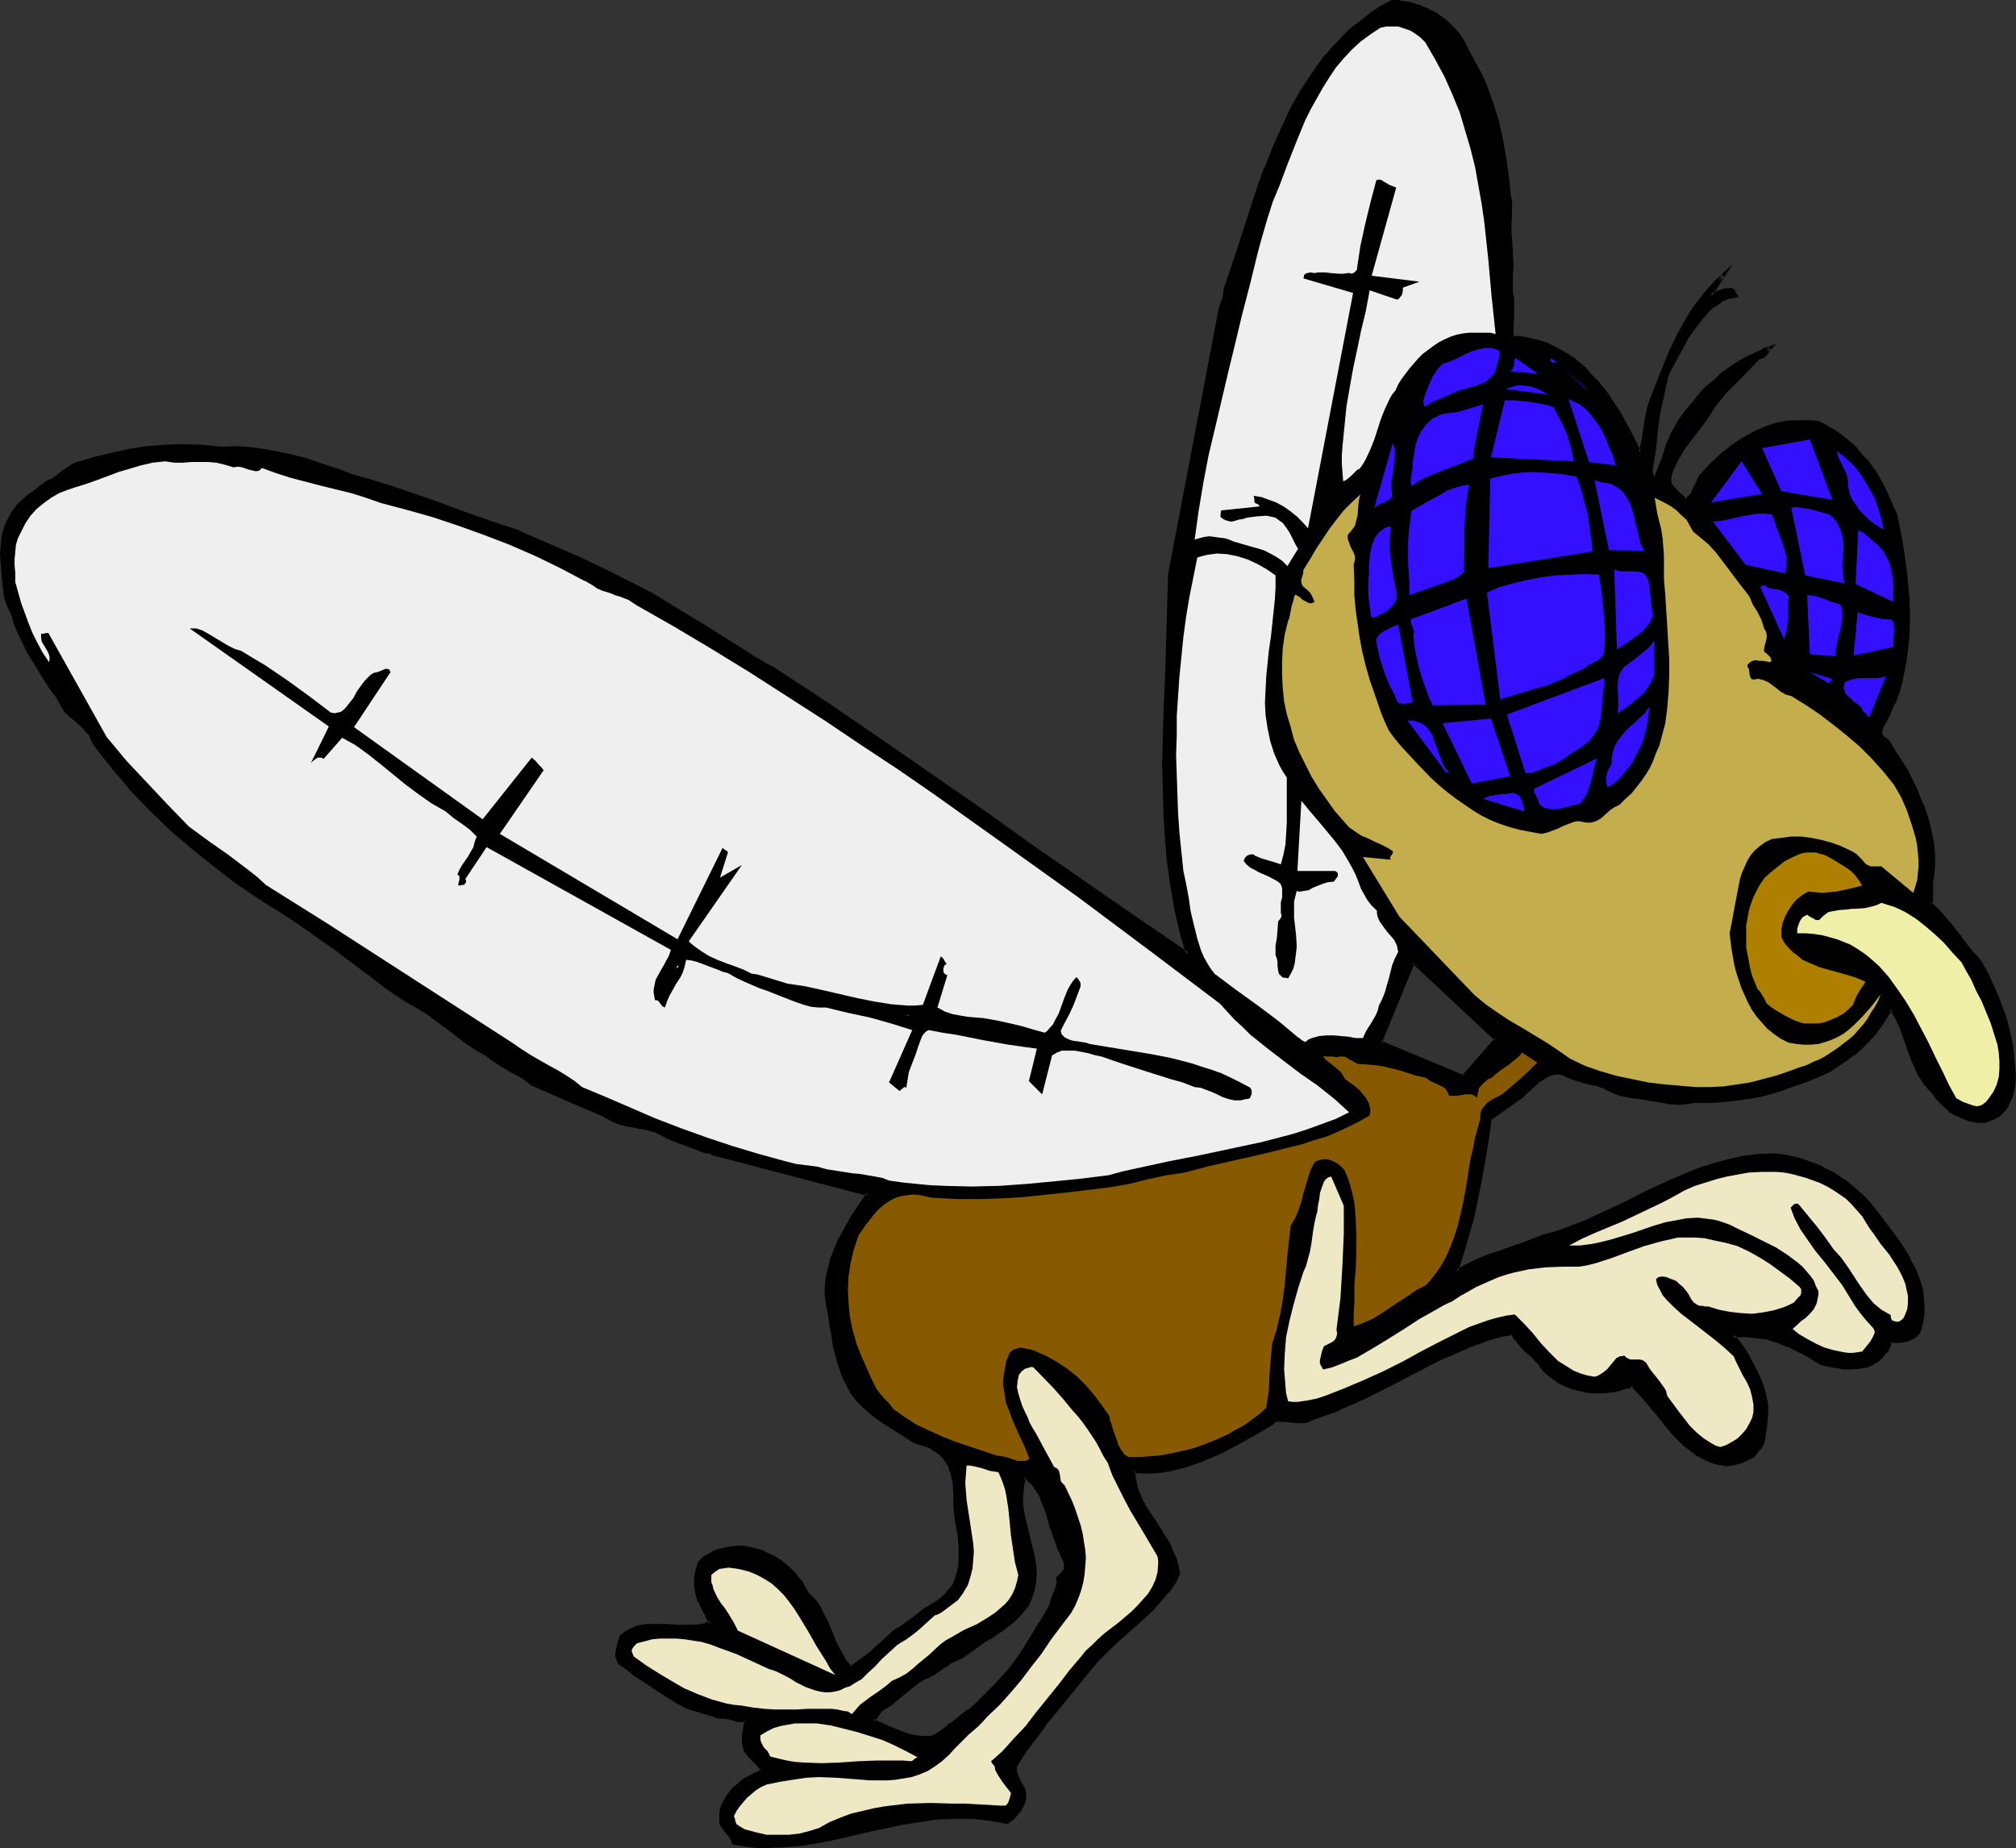
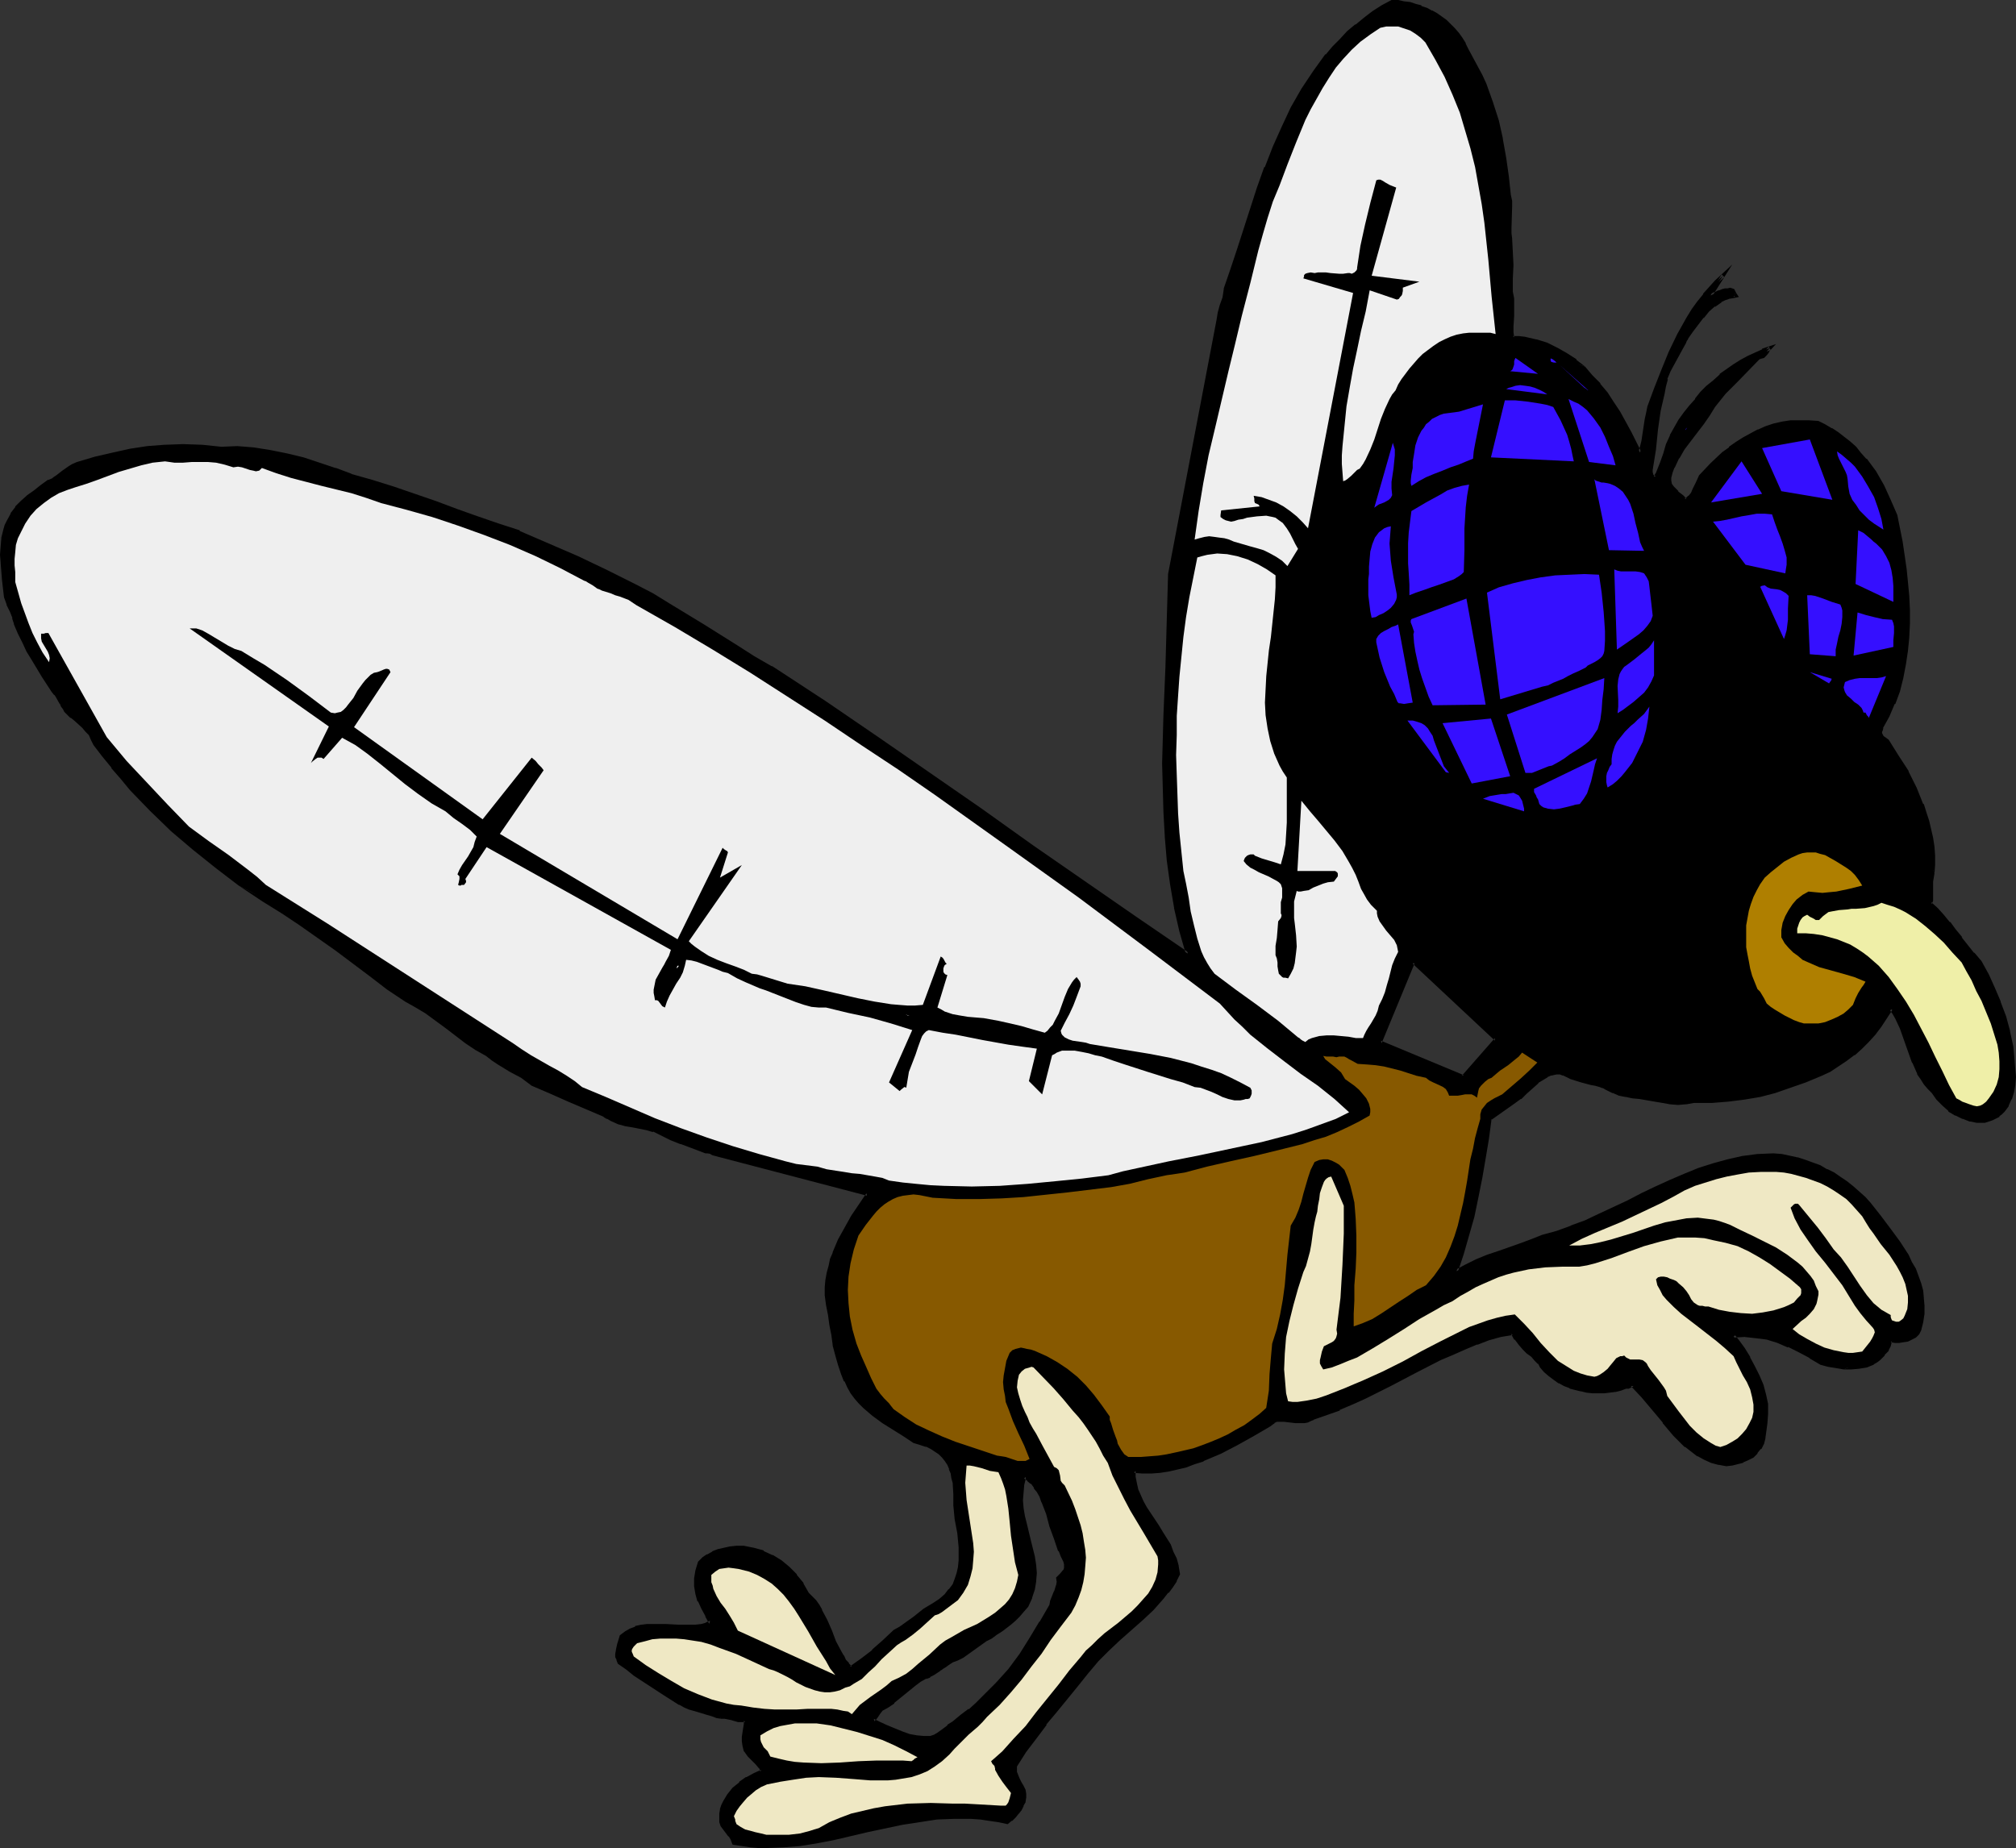
<svg xmlns="http://www.w3.org/2000/svg" xmlns:ns1="http://sodipodi.sourceforge.net/DTD/sodipodi-0.dtd" xmlns:ns2="http://www.inkscape.org/namespaces/inkscape" version="1.0" width="130.023mm" height="119.207mm" id="svg64" ns1:docname="Fly 12.wmf">
  <rect width="100%" height="100%" fill="#333333" stroke="none" />
  <ns1:namedview id="namedview64" pagecolor="#ffffff" bordercolor="#000000" borderopacity="0.25" ns2:showpageshadow="2" ns2:pageopacity="0.0" ns2:pagecheckerboard="0" ns2:deskcolor="#d1d1d1" ns2:document-units="mm" />
  <defs id="defs1">
    <pattern id="WMFhbasepattern" patternUnits="userSpaceOnUse" width="6" height="6" x="0" y="0" />
  </defs>
  <path style="fill:#000000;fill-opacity:1;fill-rule:evenodd;stroke:none" d="m 336.451,254.201 8.08,-19.554 20.2,18.746 -8.08,9.211 z M 178.891,449.255 l 1.939,0.485 2.101,0.162 1.939,0.162 h 1.939 4.202 l 4.04,-0.485 4.04,-0.646 4.04,-0.808 8.242,-1.778 8.403,-1.778 4.202,-0.808 4.202,-0.485 4.363,-0.323 h 4.363 l 2.101,0.162 2.262,0.323 2.101,0.323 2.101,0.485 0.97,-0.646 0.808,-0.808 0.646,-0.808 0.646,-0.97 0.646,-0.97 0.323,-0.97 0.323,-0.808 v -0.808 l -0.323,-0.97 -0.485,-0.97 -0.323,-0.808 -0.485,-0.808 -0.323,-0.97 -0.323,-0.808 -0.162,-0.808 v -0.808 l 2.424,-3.555 2.424,-3.394 2.424,-3.394 2.586,-3.07 5.01,-6.141 2.586,-3.07 2.586,-3.232 2.586,-2.586 2.747,-2.586 2.747,-2.424 2.747,-2.424 2.586,-2.424 2.424,-2.747 1.131,-1.293 1.131,-1.454 0.808,-1.454 0.808,-1.454 -0.323,-1.939 -0.485,-1.778 -0.646,-1.616 -0.808,-1.778 -1.778,-3.07 -0.97,-1.454 -0.97,-1.454 -1.939,-3.07 -0.808,-1.454 -0.808,-1.454 -0.485,-1.454 -0.485,-1.454 -0.162,-1.616 v -1.616 l 1.939,0.162 h 2.101 l 2.101,-0.162 2.101,-0.323 2.101,-0.485 2.262,-0.485 2.101,-0.646 2.101,-0.808 4.202,-1.939 4.04,-1.939 4.04,-2.262 3.878,-2.262 0.485,-0.485 0.485,-0.485 0.646,-0.162 0.646,-0.162 h 1.293 l 2.747,0.323 1.454,0.162 0.646,-0.162 0.808,-0.162 0.646,-0.162 0.808,-0.485 3.07,-1.131 3.232,-1.131 3.07,-1.293 3.07,-1.454 6.302,-3.07 6.141,-3.232 5.979,-3.07 2.909,-1.454 3.07,-1.293 2.909,-1.131 3.07,-1.131 2.747,-0.646 3.07,-0.646 0.808,1.293 0.97,1.293 0.97,1.131 0.97,0.97 1.131,0.808 0.808,0.97 0.808,0.808 0.485,0.808 0.97,1.131 1.131,0.97 1.131,0.97 1.293,0.646 1.293,0.646 1.131,0.646 1.454,0.485 1.293,0.162 1.293,0.323 1.454,0.162 h 2.747 l 1.454,-0.162 1.293,-0.162 1.293,-0.323 1.293,-0.323 0.646,-0.162 0.485,-0.162 0.323,-0.323 h 0.162 l 2.586,2.747 2.586,3.07 2.586,3.232 2.586,3.07 1.293,1.293 1.454,1.454 1.454,1.131 1.616,0.97 1.616,0.97 1.616,0.646 1.778,0.485 1.778,0.323 1.454,-0.162 1.293,-0.323 1.131,-0.323 1.293,-0.646 1.131,-0.646 0.97,-0.808 0.808,-0.97 0.646,-1.293 0.323,-1.293 0.323,-1.293 0.162,-2.262 0.162,-2.262 v -2.262 l -0.485,-2.262 -0.646,-2.424 -0.97,-2.262 -0.97,-2.262 -1.131,-2.101 -1.293,-2.101 -1.293,-1.778 -1.293,-1.616 2.909,-0.162 2.747,0.323 2.747,0.485 2.586,0.646 2.586,1.131 2.747,1.131 2.586,1.454 2.586,1.616 1.778,0.485 1.778,0.485 1.939,0.162 h 1.778 1.939 l 1.778,-0.485 1.616,-0.646 0.808,-0.485 0.808,-0.646 0.97,-0.97 0.808,-1.131 0.646,-0.97 0.323,-1.131 h 0.97 0.97 l 1.131,-0.162 0.97,-0.162 0.97,-0.323 0.808,-0.485 0.646,-0.646 0.485,-0.97 0.485,-1.939 0.323,-1.939 v -1.939 l -0.162,-1.778 -0.162,-1.778 -0.485,-1.778 -0.485,-1.778 -0.808,-1.778 -0.808,-1.616 -0.808,-1.616 -2.101,-3.232 -2.262,-3.232 -2.424,-3.07 -2.424,-3.07 -1.293,-1.454 -1.454,-1.293 -1.454,-1.293 -1.454,-1.131 -1.616,-1.131 -1.454,-0.97 -1.778,-0.97 -1.616,-0.808 -1.778,-0.808 -1.778,-0.646 -1.939,-0.485 -3.878,-0.808 -1.939,-0.162 -3.717,0.162 -3.717,0.485 -3.555,0.808 -3.555,0.97 -3.555,1.131 -3.555,1.293 -3.394,1.454 -3.555,1.616 -3.394,1.778 -3.394,1.616 -6.787,3.232 -3.555,1.616 -3.555,1.454 -3.394,1.293 -3.555,0.97 -2.424,0.97 -2.747,0.97 -5.494,1.939 -2.747,0.97 -2.747,1.131 -2.586,1.131 -2.262,1.293 1.454,-4.363 1.293,-4.525 1.131,-4.525 0.97,-4.686 0.97,-4.686 0.97,-4.848 0.646,-4.686 0.646,-4.848 3.717,-2.586 1.939,-1.454 1.778,-1.131 1.293,-1.293 1.454,-1.293 1.454,-1.293 1.454,-1.131 0.808,-0.323 0.808,-0.485 0.808,-0.162 0.808,-0.162 0.808,0.162 0.97,0.162 0.808,0.323 0.97,0.646 2.586,0.646 2.262,0.646 1.131,0.323 1.131,0.323 0.808,0.162 0.646,0.323 1.616,0.808 1.616,0.646 1.616,0.485 1.454,0.323 h 1.778 l 3.717,0.646 1.939,0.485 1.778,0.162 1.939,0.162 h 1.939 l 1.939,-0.485 h 4.202 l 4.202,-0.323 3.878,-0.485 3.717,-0.646 3.717,-0.97 3.717,-1.293 3.717,-1.293 3.878,-1.454 2.101,-1.131 1.939,-1.131 1.939,-1.454 1.939,-1.293 1.778,-1.616 1.616,-1.616 1.616,-1.778 1.454,-1.778 2.747,-4.202 0.808,1.131 0.646,1.131 1.131,2.424 0.97,2.747 0.97,2.747 0.97,2.747 1.293,2.747 0.646,1.293 0.808,1.131 0.97,1.131 0.97,0.97 1.131,1.616 1.293,1.454 1.616,1.293 1.616,1.131 1.778,0.646 1.616,0.646 1.778,0.323 h 1.778 l 0.808,-0.162 0.97,-0.323 1.454,-0.97 0.646,-0.485 0.646,-0.646 0.808,-1.293 0.808,-1.454 0.485,-1.778 0.323,-1.778 0.162,-1.778 -0.162,-3.717 -0.485,-3.717 -0.808,-3.717 -0.97,-3.555 -1.131,-3.555 -1.454,-3.394 -1.616,-3.232 -1.616,-3.07 -1.778,-2.101 -3.07,-3.717 -1.454,-1.939 -1.454,-1.778 -1.454,-1.778 -1.454,-1.616 -1.616,-1.454 0.323,-0.808 0.162,-0.97 v -3.555 -0.97 l 0.323,-0.97 v -2.101 -2.262 l -0.162,-2.101 -0.323,-2.101 -0.323,-2.101 -0.646,-2.101 -0.646,-2.101 -0.646,-1.939 -1.616,-4.04 -2.101,-3.878 -2.262,-3.878 -2.424,-3.717 -0.646,-0.323 -0.323,-0.323 -0.323,-0.485 -0.323,-0.323 v -0.323 -0.485 -0.485 l 0.162,-0.485 1.616,-3.07 1.293,-2.909 1.131,-3.07 0.808,-3.232 0.646,-3.232 0.485,-3.232 0.323,-3.394 0.162,-3.232 v -3.394 l -0.162,-3.394 -0.323,-3.232 -0.323,-3.394 -0.97,-6.464 -1.131,-6.464 -1.616,-3.717 -1.778,-3.555 -1.939,-3.232 -2.262,-3.07 -1.293,-1.454 -1.131,-1.454 -1.454,-1.293 -1.293,-1.131 -1.616,-1.131 -1.454,-0.97 -1.616,-0.808 -1.616,-0.808 -2.262,-0.162 -2.101,-0.162 -2.101,0.162 -2.101,0.323 -2.101,0.485 -1.939,0.646 -1.778,0.808 -1.939,0.808 -1.778,0.97 -1.616,1.131 -1.778,1.293 -1.454,1.131 -2.909,2.747 -2.586,2.909 -0.808,1.616 -0.808,1.616 -0.485,0.808 -0.485,0.646 -0.646,0.646 -0.646,0.323 -0.646,-0.646 -1.293,-1.131 -0.646,-0.646 -0.646,-0.646 -0.485,-0.646 -0.162,-0.808 v -0.97 l 0.485,-1.293 0.323,-1.131 1.131,-2.424 1.454,-2.101 3.07,-4.202 1.616,-1.939 1.454,-2.101 1.293,-2.262 1.293,-1.616 1.293,-1.616 2.909,-2.909 2.747,-2.909 2.747,-2.747 0.646,-0.162 0.323,-0.162 0.646,-0.485 0.485,-0.808 0.646,-0.646 -1.778,0.646 -1.778,0.808 -1.778,0.808 -1.778,0.97 -1.616,1.131 -1.616,1.131 -1.616,1.293 -1.616,1.454 -1.616,1.293 -1.454,1.454 -1.293,1.616 -1.454,1.616 -1.293,1.778 -1.131,1.778 -2.262,3.717 -0.808,2.101 -0.646,2.262 -0.97,2.262 -0.97,2.424 -0.323,0.808 -0.162,0.162 v 0.162 l -0.646,-0.323 -0.323,-0.323 -0.162,-0.646 v -0.808 l 0.808,-5.01 0.485,-4.686 0.323,-2.424 0.323,-2.262 0.485,-2.101 0.485,-1.939 0.323,-1.778 0.485,-1.939 0.808,-1.939 0.808,-1.778 0.97,-1.778 0.97,-1.778 0.808,-1.454 0.323,-0.808 0.323,-0.323 v -0.323 l 1.293,-1.616 2.586,-3.232 1.293,-1.616 1.454,-1.293 1.616,-1.131 0.97,-0.323 0.808,-0.485 0.97,-0.162 1.131,-0.162 -0.323,-0.485 -0.323,-0.485 -0.162,-0.323 -0.323,-0.162 -0.323,-0.162 -0.485,0.162 -0.808,0.162 -0.485,0.162 -0.97,0.323 -0.97,0.323 -0.485,0.162 -0.646,0.323 3.07,-4.848 -1.616,1.454 -1.454,1.616 -1.454,1.616 -1.454,1.778 -1.131,1.939 -1.293,1.939 -2.424,4.202 -1.939,4.202 -1.939,4.363 -1.616,4.525 -1.616,4.363 -0.485,1.616 -0.162,1.293 -0.97,5.494 -0.323,1.293 -0.323,1.454 -2.424,-4.848 -2.747,-4.848 -1.616,-2.424 -1.616,-2.262 -1.616,-2.262 -1.939,-1.939 -1.778,-2.101 -2.101,-1.616 -2.101,-1.616 -2.424,-1.293 -2.424,-1.131 -2.586,-0.808 -2.747,-0.646 -1.454,-0.162 h -1.454 l -0.323,-1.454 v -1.293 l 0.162,-2.586 0.162,-2.909 -0.162,-1.454 -0.162,-1.616 V 67.873 64.641 61.409 l -0.323,-3.07 v -1.454 -1.293 -2.586 -2.747 -1.293 l -0.323,-1.293 -0.323,-4.525 -0.646,-4.525 -0.97,-4.686 -0.97,-4.363 -1.293,-4.686 -1.778,-4.363 -0.97,-2.101 -0.97,-2.101 -1.131,-2.101 -1.293,-2.101 -0.646,-1.293 -0.646,-1.293 -0.808,-1.131 -0.97,-1.131 -0.97,-0.97 -0.97,-0.97 -2.262,-1.616 -1.293,-0.808 -1.131,-0.485 -1.454,-0.646 -1.293,-0.485 -1.454,-0.323 -1.293,-0.323 -1.454,-0.162 -1.616,-0.162 -2.262,1.454 -2.262,1.293 -2.101,1.616 -1.939,1.616 -1.939,1.616 -1.778,1.778 -1.778,1.939 -1.616,1.939 -3.07,4.04 -2.747,4.363 -2.586,4.525 -2.424,4.686 -2.101,4.686 -1.939,5.01 -1.778,5.01 -1.778,5.01 -3.232,9.858 -1.454,4.848 -1.616,4.848 -0.162,1.131 -0.162,1.131 -0.646,1.778 -0.485,1.778 -0.162,0.97 -0.162,0.808 -11.958,62.055 v 5.494 l -0.162,5.656 -0.485,11.474 -0.323,11.635 -0.323,11.797 0.162,5.818 0.162,5.979 0.323,5.818 0.485,5.818 0.808,5.818 0.97,5.818 1.293,5.656 1.616,5.656 -12.766,-8.727 -12.766,-8.727 -12.443,-8.727 -12.605,-8.888 -12.443,-8.727 -12.605,-8.727 -12.928,-8.565 -13.09,-8.727 -4.202,-2.424 -4.202,-2.586 -8.242,-5.01 -8.242,-5.171 -4.202,-2.424 -4.202,-2.424 -6.787,-3.394 -7.11,-3.232 -7.272,-3.232 -6.949,-3.07 -5.01,-1.616 -5.01,-1.778 -5.171,-1.778 -5.171,-1.939 -10.342,-3.555 -5.171,-1.778 -5.171,-1.293 -3.717,-1.454 -3.878,-1.454 -4.04,-1.131 -4.04,-1.131 -3.878,-0.808 -4.04,-0.485 -4.04,-0.323 -3.878,0.162 -4.686,-0.646 h -4.686 -4.363 l -4.363,0.485 -4.202,0.646 -4.363,0.808 -4.202,1.131 -4.202,1.293 -1.131,0.323 -0.808,0.646 -1.454,1.131 -1.454,1.131 -0.97,0.485 -1.131,0.646 -1.778,1.293 -1.778,1.131 -1.616,1.293 -1.454,1.293 -1.293,1.293 -1.131,1.616 -0.97,1.778 -0.323,0.97 -0.323,1.131 -0.485,1.939 -0.162,1.939 -0.162,2.101 0.162,1.939 0.323,4.04 0.485,4.202 0.646,1.939 0.646,1.616 0.646,1.454 0.485,1.454 0.97,2.424 0.97,2.101 1.131,2.262 1.131,2.101 2.586,3.878 2.262,3.878 0.646,0.646 0.646,0.646 0.808,1.454 0.323,0.646 0.323,0.646 0.323,0.646 0.485,0.485 0.97,0.97 1.131,0.808 1.778,1.616 0.808,0.97 0.808,0.97 0.646,1.131 0.646,1.293 2.101,2.747 2.101,2.747 2.262,2.586 2.262,2.747 4.848,5.01 5.171,5.01 5.333,4.686 5.494,4.363 5.656,4.04 5.818,4.04 4.525,2.747 4.525,2.909 4.363,3.07 4.202,3.232 8.403,6.302 4.202,3.07 4.363,3.07 2.586,1.293 2.424,1.616 4.848,3.555 4.848,3.717 2.586,1.616 2.424,1.454 1.616,1.131 1.454,0.97 2.909,1.616 2.747,1.616 1.293,0.808 1.293,0.97 4.363,2.101 4.363,1.939 8.726,3.717 0.808,0.485 0.808,0.485 1.778,0.808 1.778,0.323 1.778,0.323 3.394,0.646 1.616,0.485 1.454,0.646 1.454,0.808 1.293,0.485 2.586,1.131 2.424,0.97 1.454,0.323 1.293,0.485 0.808,0.323 h 0.323 l 0.323,0.162 0.646,0.162 0.323,0.162 0.162,0.162 37.653,9.696 -3.555,5.656 -1.778,2.909 -1.454,2.747 -1.293,3.07 -0.646,1.616 -0.485,1.616 -0.323,1.616 -0.323,1.778 -0.162,1.778 -0.162,1.939 0.485,2.262 0.485,2.424 0.323,2.586 0.323,2.424 0.485,2.424 0.485,2.424 0.808,2.262 0.808,2.262 0.646,1.778 0.646,1.454 0.97,1.293 0.808,1.293 0.97,1.131 1.131,1.131 2.262,1.939 2.424,1.616 2.586,1.778 2.424,1.454 2.424,1.778 1.616,0.323 1.293,0.485 1.293,0.485 1.131,0.808 0.97,0.646 0.808,0.808 0.646,0.97 0.646,0.97 0.485,0.97 0.485,1.131 0.162,1.131 0.323,1.293 0.162,2.586 -0.162,2.909 0.485,3.232 0.485,3.555 0.323,3.394 0.162,1.616 -0.162,1.616 v 1.616 l -0.323,1.616 -0.485,1.454 -0.646,1.454 -0.97,1.131 -0.97,1.293 -1.293,1.131 -1.616,0.97 -2.424,1.616 -2.262,1.778 -2.262,1.778 -1.293,0.808 -1.293,0.808 -2.747,2.424 -2.586,2.262 -2.586,2.101 -2.909,1.939 -0.808,-0.808 -0.646,-0.97 -0.646,-0.97 -0.646,-1.131 -1.131,-2.424 -0.97,-2.586 -1.131,-2.586 -1.293,-2.424 -0.808,-1.131 -0.646,-1.131 -0.97,-0.97 -0.97,-0.97 -1.293,-2.262 -1.454,-2.101 -1.778,-1.778 -1.939,-1.616 -2.101,-1.293 -2.101,-0.97 -2.424,-0.808 -2.424,-0.323 h -1.616 l -1.616,0.162 -1.454,0.162 -1.293,0.485 -1.454,0.485 -1.131,0.646 -1.131,0.808 -0.97,0.808 -0.646,2.101 -0.162,1.939 v 1.778 l 0.323,1.778 0.485,1.778 0.808,1.778 0.97,1.778 1.131,1.778 -1.131,0.485 -1.293,0.162 -1.293,0.323 h -1.454 -1.454 -1.454 l -3.07,-0.323 h -2.909 l -1.454,0.162 -1.454,0.162 -1.454,0.323 -1.293,0.485 -1.131,0.646 -0.97,0.97 -0.646,1.778 -0.323,1.616 -0.162,0.808 v 0.646 l 0.162,0.808 0.323,0.646 1.939,1.454 1.939,1.293 3.717,2.586 3.717,2.262 3.555,2.424 1.131,0.646 1.131,0.323 2.262,0.646 2.101,0.646 1.131,0.323 1.131,0.485 1.131,0.162 0.97,0.162 1.454,0.323 1.616,0.323 h 0.808 l 0.97,0.162 v 0.97 0.97 l -0.323,1.939 v 1.131 1.131 l 0.485,1.131 0.808,1.293 0.97,0.808 0.97,0.97 0.808,0.97 0.162,0.485 0.162,0.485 -1.778,0.808 -1.778,0.97 -1.778,1.293 -1.454,1.293 -1.293,1.454 -0.485,0.808 -0.485,0.97 -0.323,0.808 -0.323,0.97 -0.162,0.97 v 1.131 0.97 l 0.323,0.808 0.323,0.646 0.485,0.646 0.485,0.485 0.485,0.646 0.485,0.808 z m 33.774,-29.735 0.162,-0.162 0.162,-0.323 0.646,-0.646 0.485,-0.808 0.646,-0.97 1.616,-0.808 1.454,-0.97 2.586,-2.101 2.586,-2.101 1.293,-0.97 1.293,-0.808 0.97,-0.323 0.97,-0.485 1.293,-0.97 0.323,-0.162 0.485,-0.323 0.646,-0.485 0.808,-0.646 0.808,-0.485 1.454,-0.485 1.131,-0.808 2.262,-1.454 2.262,-1.778 1.293,-0.646 1.293,-0.808 1.293,-0.808 1.131,-0.808 2.101,-1.616 1.131,-0.97 0.97,-0.97 0.97,-1.131 1.131,-1.293 0.97,-1.939 0.646,-2.101 0.323,-1.939 v -1.939 l -0.162,-1.939 -0.323,-1.939 -0.808,-4.04 -1.131,-3.878 -0.323,-1.939 -0.323,-1.939 -0.323,-1.939 0.162,-1.939 0.162,-2.101 0.646,-1.778 0.808,0.646 0.97,0.808 0.808,0.97 0.646,1.131 0.646,1.131 0.646,1.454 0.97,2.747 0.97,3.07 1.131,3.07 0.97,2.909 0.646,1.293 0.646,1.293 0.162,0.808 v 0.485 0.646 l -0.323,0.485 -0.646,0.808 -0.97,0.97 0.162,0.97 -0.162,0.808 -0.485,1.454 -0.646,1.616 -0.323,0.808 -0.323,0.97 -2.262,4.202 -2.424,4.04 -2.586,3.878 -2.747,3.555 -3.07,3.555 -3.232,3.232 -1.616,1.616 -1.778,1.616 -1.939,1.454 -2.101,1.454 -1.131,0.97 -1.293,0.97 -1.293,0.97 -0.808,0.323 -0.97,0.323 -1.778,0.162 -1.778,-0.162 -1.616,-0.323 -1.939,-0.646 -3.555,-1.454 -1.778,-0.97 z" id="path1" />
  <path style="fill:#000000;fill-opacity:1;fill-rule:evenodd;stroke:none" d="m 336.612,253.716 0.162,0.646 8.08,-19.554 h -0.646 l 20.2,18.907 v -0.646 l -8.08,9.211 0.485,-0.162 -20.2,-8.403 -0.646,0.646 20.846,8.727 8.565,-9.696 -21.008,-19.554 -8.403,20.523 z" id="path2" />
  <path style="fill:#000000;fill-opacity:1;fill-rule:evenodd;stroke:none" d="m 178.568,449.739 2.262,0.323 2.101,0.323 v 0 l 1.939,0.162 h 1.939 l 4.202,-0.162 v 0 l 4.04,-0.323 4.04,-0.646 4.202,-0.808 v 0 l 8.242,-1.939 v 0 l 8.403,-1.778 4.202,-0.646 4.202,-0.646 h -0.162 l 4.363,-0.162 h 4.363 -0.162 l 2.262,0.162 2.101,0.323 2.262,0.323 2.262,0.485 0.97,-0.808 h 0.162 l 0.808,-0.808 0.646,-0.808 0.162,-0.162 0.646,-0.808 0.485,-0.97 v -0.162 l 0.485,-0.808 v -0.162 l 0.162,-0.97 V 437.296 l -0.162,-0.97 -0.485,-0.97 -0.485,-0.808 -0.485,-0.97 -0.323,-0.808 v 0 l -0.323,-0.808 v 0.162 -0.97 0.162 -0.808 0.162 l 2.262,-3.555 2.586,-3.394 2.424,-3.232 h -0.162 l 2.586,-3.07 5.01,-6.141 2.586,-3.232 2.586,-3.07 v 0 l 2.586,-2.586 2.747,-2.586 2.747,-2.424 2.747,-2.424 2.586,-2.424 2.424,-2.747 v 0 l 1.131,-1.454 h 0.162 l 0.97,-1.293 0.97,-1.454 v -0.162 l 0.808,-1.616 -0.323,-1.939 v -0.162 l -0.485,-1.778 v 0 l -0.808,-1.616 -0.646,-1.778 v 0 l -1.939,-3.07 -0.97,-1.616 -0.97,-1.454 -1.939,-2.909 -0.808,-1.454 v 0 l -0.646,-1.454 v 0 l -0.646,-1.454 v 0 l -0.323,-1.454 v 0 l -0.323,-1.616 v 0.162 -1.616 l -0.485,0.485 2.101,0.162 h 2.262 l 2.101,-0.162 2.101,-0.323 2.101,-0.485 v 0 l 2.101,-0.485 2.101,-0.808 2.101,-0.646 0.162,-0.162 4.202,-1.778 4.04,-2.101 4.04,-2.262 v 0 l 3.878,-2.262 0.646,-0.485 v 0 l 0.485,-0.323 h -0.162 l 0.646,-0.323 v 0 h 0.646 -0.162 1.293 v 0 l 2.747,0.323 v 0 h 1.454 0.162 0.646 l 0.808,-0.162 0.646,-0.323 0.808,-0.323 h -0.162 l 3.232,-1.131 v 0 l 3.232,-1.131 v -0.162 l 3.07,-1.293 3.232,-1.454 6.141,-3.07 6.141,-3.232 5.979,-3.07 3.07,-1.293 2.909,-1.293 3.07,-1.293 -0.162,0.162 2.909,-1.131 2.909,-0.808 v 0 l 2.909,-0.485 -0.485,-0.323 0.808,1.454 h 0.162 l 0.97,1.293 v 0 l 0.97,1.131 0.97,0.97 1.131,0.808 0.808,0.97 0.808,0.808 v -0.162 l 0.485,0.97 0.97,1.131 1.131,0.97 v 0 l 1.293,0.97 1.131,0.808 h 0.162 l 1.131,0.646 1.293,0.485 0.162,0.162 1.293,0.323 1.293,0.323 h 0.162 l 1.293,0.323 1.454,0.162 h 2.909 l 1.293,-0.162 1.293,-0.162 h 0.162 l 1.293,-0.323 1.293,-0.485 v 0 h 0.646 v 0 l 0.646,-0.323 0.323,-0.162 0.162,-0.162 h -0.646 l 2.586,2.747 v 0 l 2.586,3.07 2.586,3.07 v 0.162 l 2.586,3.07 1.293,1.293 1.454,1.454 h 0.162 l 1.454,1.131 1.454,1.131 h 0.162 l 1.454,0.808 1.778,0.808 v 0 l 1.778,0.485 h 0.162 l 1.778,0.323 1.454,-0.162 v 0 l 1.293,-0.323 1.293,-0.323 0.162,-0.162 1.131,-0.485 1.293,-0.646 0.97,-0.97 v -0.162 l 0.808,-0.97 h 0.162 l 0.646,-1.293 0.323,-1.293 v -0.162 l 0.162,-1.131 0.323,-2.424 v 0 l 0.162,-2.262 v -2.424 l -0.485,-2.262 v 0 l -0.646,-2.424 v 0 l -0.97,-2.262 -1.131,-2.262 -1.131,-2.101 v -0.162 l -1.293,-2.101 -1.293,-1.778 -1.131,-1.454 -0.485,0.646 2.909,-0.162 h -0.162 l 2.909,0.323 2.586,0.323 v 0 l 2.586,0.808 v 0 l 2.586,1.131 v -0.162 l 2.586,1.293 2.747,1.454 h -0.162 l 2.747,1.616 1.778,0.485 v 0 l 1.939,0.323 1.939,0.323 v 0 l 1.778,-0.808 -1.778,-0.162 v 0 l -1.778,-0.162 -1.939,-0.323 v 0 l -1.616,-0.646 0.162,0.162 -2.747,-1.616 v 0 l -2.586,-1.454 -2.586,-1.293 v 0 l -2.747,-0.97 v 0 l -2.747,-0.808 v 0 l -2.747,-0.485 -2.747,-0.162 v 0 l -3.717,0.162 1.616,2.262 1.293,1.778 1.293,1.939 v 0 l 1.293,2.101 0.97,2.262 0.97,2.262 v 0 l 0.485,2.424 v -0.162 l 0.485,2.262 v 0 2.262 l -0.162,2.262 v 0 l -0.162,2.262 -0.162,1.131 v 0 l -0.323,1.293 v -0.162 l -0.646,1.293 v 0 l -0.808,0.97 v 0 l -0.97,0.808 h 0.162 l -1.131,0.646 -1.293,0.646 0.162,-0.162 -1.293,0.485 -1.293,0.162 v 0 l -1.293,0.323 h 0.162 l -1.939,-0.323 h 0.162 l -1.778,-0.485 v 0 l -1.616,-0.646 -1.616,-0.97 v 0 l -1.454,-1.131 -1.454,-1.131 v 0.162 l -1.454,-1.454 -1.293,-1.293 -2.586,-3.07 v 0 l -2.586,-3.07 -2.586,-3.07 v -0.162 l -2.909,-3.07 -0.485,0.323 h 0.162 l -0.323,0.162 h 0.162 l -0.646,0.162 h 0.162 l -0.646,0.162 h -0.162 l -1.131,0.323 -1.454,0.323 h 0.162 l -1.454,0.162 -1.293,0.162 v 0 h -2.747 v 0 l -1.293,-0.162 -1.454,-0.162 h 0.162 l -1.293,-0.323 -1.454,-0.485 h 0.162 l -1.293,-0.485 -1.293,-0.646 v 0 l -1.131,-0.808 -1.131,-0.808 v 0 l -1.131,-0.97 -0.97,-1.131 v 0.162 l -0.485,-0.97 -0.808,-0.808 -0.808,-0.97 -1.131,-0.808 -0.97,-0.97 -0.97,-1.131 v 0 l -0.97,-1.131 v 0 l -0.97,-1.616 -3.232,0.646 v 0 l -2.909,0.808 -2.909,0.97 h -0.162 l -2.909,1.293 -3.07,1.293 -2.909,1.454 -6.141,2.909 -6.141,3.232 -6.141,3.07 -3.07,1.454 -3.232,1.454 v -0.162 l -3.07,1.293 v 0 l -3.07,0.97 -0.162,0.162 -0.646,0.323 -0.646,0.323 v 0 l -0.646,0.162 h -0.646 v 0 h -1.454 0.162 l -2.909,-0.485 v 0 h -1.293 l -0.808,0.162 -0.646,0.323 -0.485,0.323 -0.162,0.162 -0.485,0.485 v -0.162 l -3.878,2.424 h 0.162 l -4.04,2.101 -4.202,2.101 -4.202,1.939 0.162,-0.162 -2.101,0.808 -2.101,0.646 -2.101,0.485 v 0 l -2.101,0.485 -2.101,0.323 -2.101,0.162 v 0 h -2.101 0.162 l -2.586,-0.162 v 2.101 0 l 0.162,1.616 v 0 l 0.485,1.616 v 0 l 0.485,1.454 h 0.162 l 0.646,1.616 v 0 l 0.97,1.454 1.778,2.909 0.97,1.454 0.97,1.616 1.939,3.07 v 0 l 0.808,1.616 0.646,1.616 v 0 l 0.485,1.778 v -0.162 l 0.323,1.939 v -0.323 l -0.808,1.616 v -0.162 l -0.97,1.616 -0.97,1.293 v 0 l -1.131,1.454 v 0 l -2.424,2.586 -2.586,2.424 -2.747,2.586 -2.747,2.424 -2.747,2.424 -2.586,2.586 v 0.162 l -2.586,3.07 -2.586,3.232 -5.01,6.141 -2.586,3.07 v 0 l -2.424,3.232 -2.424,3.394 -2.424,3.717 -0.162,0.97 0.162,0.97 0.323,0.808 v 0 l 0.485,0.97 0.323,0.808 0.485,0.808 0.485,0.97 h -0.162 l 0.323,0.808 v 0 0.808 -0.162 l -0.162,0.97 v -0.162 l -0.323,0.97 v 0 l -0.646,0.97 -0.646,0.808 h 0.162 l -0.808,0.808 -0.808,0.808 v 0 l -0.808,0.646 0.323,-0.162 -2.262,-0.485 -2.101,-0.323 -2.101,-0.323 -2.262,-0.162 v 0 h -4.363 l -4.363,0.323 v 0 l -4.202,0.485 -4.202,0.808 -8.403,1.778 v 0 l -8.403,1.778 h 0.162 l -4.202,0.808 -4.04,0.646 -4.04,0.485 h 0.162 l -4.202,0.162 -1.939,-0.162 -1.939,-0.162 v 0 l -1.939,-0.162 -2.101,-0.485 0.323,0.323 z" id="path3" />
  <path style="fill:#000000;fill-opacity:1;fill-rule:evenodd;stroke:none" d="m 449.409,333.87 h 1.778 l 1.939,-0.162 1.939,-0.323 v 0 l 1.616,-0.646 0.162,-0.162 0.808,-0.485 0.646,-0.485 0.162,-0.162 0.97,-0.97 v -0.162 l 0.97,-0.97 v -0.162 l 0.485,-0.97 0.323,-1.293 -0.323,0.323 0.97,0.162 h 1.131 l 0.97,-0.162 1.131,-0.162 0.97,-0.485 v 0 l 0.97,-0.485 0.808,-0.808 0.485,-0.97 0.485,-1.939 v 0 l 0.323,-2.101 v 0 -1.939 l -0.162,-1.778 v -0.162 l -0.162,-1.778 v 0 l -0.485,-1.778 -0.646,-1.778 v 0 l -0.646,-1.778 -0.97,-1.616 -0.808,-1.778 v 0 l -2.101,-3.232 -2.262,-3.07 -2.424,-3.232 v 0 l -2.424,-3.07 v 0 l -1.293,-1.454 -1.454,-1.293 -1.454,-1.293 v 0 l -1.616,-1.293 -1.454,-0.97 -1.616,-1.131 -1.616,-0.808 h -0.162 l -1.616,-0.97 v 0 l -1.778,-0.646 v 0 l -1.778,-0.646 -1.939,-0.646 h -0.162 l -3.717,-0.808 -2.101,-0.162 v 0 l -3.717,0.162 h -0.162 l -3.717,0.485 -3.555,0.808 v 0 l -3.555,0.97 -3.555,1.131 -3.555,1.454 v 0 l -3.394,1.454 -3.555,1.616 -3.394,1.616 -3.394,1.778 -6.949,3.232 -3.394,1.616 -3.555,1.293 h 0.162 l -3.555,1.293 -3.555,0.97 v 0 l -2.424,0.97 v 0 l -2.586,0.97 -5.494,1.939 -2.909,0.97 v 0 l -2.747,1.131 -2.586,1.293 -2.424,1.293 0.646,0.485 1.454,-4.363 1.293,-4.525 1.293,-4.525 0.97,-4.686 v 0 l 0.97,-4.848 0.808,-4.686 0.808,-4.848 0.646,-4.848 -0.162,0.323 5.494,-3.878 1.778,-1.293 h 0.162 l 1.293,-1.293 1.454,-1.293 1.454,-1.293 h -0.162 l 1.616,-0.97 0.808,-0.485 h -0.162 l 0.808,-0.323 h -0.162 l 0.97,-0.162 h -0.162 l 0.808,-0.162 v 0 h 0.808 l 0.808,0.323 -0.162,-0.162 0.97,0.485 v 0 l 0.97,0.485 2.586,0.808 2.424,0.646 0.97,0.162 1.131,0.323 0.808,0.323 -0.162,-0.162 0.808,0.485 1.616,0.808 h 0.162 l 1.454,0.646 1.616,0.323 h 0.162 l 1.454,0.323 1.778,0.162 3.717,0.646 1.939,0.323 1.778,0.323 v 0 l 1.939,0.162 1.939,-0.162 h 0.162 l 1.778,-0.323 v 0 h 4.363 l 4.04,-0.323 3.878,-0.485 3.878,-0.646 v 0 l 3.717,-0.97 3.717,-1.293 3.717,-1.293 v 0 l 3.878,-1.616 2.101,-0.97 v 0 l 1.939,-1.293 1.939,-1.293 1.939,-1.454 h 0.162 l 1.778,-1.616 1.616,-1.616 1.616,-1.778 v 0 l 1.454,-1.939 v 0 l 2.747,-4.202 h -0.808 l 0.808,1.131 v 0 l 0.646,1.131 1.131,2.424 v 0 l 0.97,2.747 0.97,2.747 0.97,2.747 0.162,0.162 1.131,2.586 v 0.162 l 0.808,1.131 0.808,1.293 v 0 l 0.97,1.131 0.97,0.97 v 0 l 1.131,1.616 v 0 l 1.454,1.454 v 0 l 1.454,1.293 v 0.162 l 1.616,0.97 h 0.162 l 1.616,0.808 h 0.162 l 1.616,0.646 h 0.162 l 1.616,0.323 h 0.162 1.778 l 0.97,-0.323 0.97,-0.323 1.616,-0.808 v -0.162 l 0.646,-0.485 v 0 l 0.646,-0.646 0.97,-1.293 v -0.162 l 0.646,-1.454 0.162,-0.162 0.485,-1.616 v 0 l 0.323,-1.778 v -0.162 l 0.162,-1.778 -0.323,-3.717 v -0.162 l -0.323,-3.555 -0.808,-3.717 v -0.162 l -0.97,-3.555 -1.293,-3.394 v -0.162 l -1.454,-3.394 -1.454,-3.232 -1.778,-3.232 -1.778,-2.101 v 0.162 l -3.07,-3.878 h 0.162 l -1.616,-1.939 -1.293,-1.778 h -0.162 l -1.454,-1.778 -1.454,-1.616 -1.616,-1.454 0.162,0.485 0.323,-0.808 v -0.162 -0.808 -3.717 0 l 0.162,-0.97 0.162,-0.97 v 0 l -0.808,-2.101 v 2.101 0 l -0.162,0.97 -0.162,0.808 v 0.162 3.555 0 l -0.162,0.97 v -0.162 l -0.323,1.131 1.778,1.616 1.454,1.616 1.454,1.778 v -0.162 l 1.454,1.778 1.454,1.939 v 0 l 3.07,3.878 v 0 l 1.778,1.939 h -0.162 l 1.778,3.07 1.616,3.232 1.293,3.555 v -0.162 l 1.131,3.555 1.131,3.555 v 0 l 0.646,3.555 0.485,3.717 v 0 l 0.162,3.717 -0.162,1.778 v 0 l -0.323,1.778 v 0 l -0.485,1.616 v 0 l -0.646,1.454 v 0 l -0.808,1.293 v -0.162 l -0.646,0.646 h 0.162 l -0.646,0.485 v 0 l -1.616,0.808 h 0.162 l -0.808,0.323 -0.97,0.162 h 0.162 -1.778 v 0 l -1.616,-0.323 v 0 l -1.778,-0.485 h 0.162 l -1.778,-0.808 v 0 l -1.454,-0.97 v 0 l -1.616,-1.293 v 0 l -1.293,-1.454 0.162,0.162 -1.293,-1.778 -0.97,-0.97 -0.97,-1.131 h 0.162 l -0.808,-1.131 -0.808,-1.293 v 0.162 l -1.131,-2.747 v 0.162 l -0.97,-2.747 -0.97,-2.909 -1.131,-2.747 v 0 l -1.131,-2.586 -0.646,-1.131 v 0 l -1.131,-1.616 -3.07,4.686 v 0 l -1.454,1.939 v -0.162 l -1.616,1.778 -1.616,1.616 -1.778,1.616 v -0.162 l -1.939,1.454 -1.939,1.293 -1.939,1.293 v 0 l -1.939,1.131 -3.878,1.454 v 0 l -3.555,1.293 -3.717,1.131 -3.878,0.97 h 0.162 l -3.878,0.646 -3.878,0.646 -4.04,0.162 v 0 h -4.202 l -1.939,0.485 v 0 h -1.939 l -1.939,-0.162 h 0.162 l -1.939,-0.162 -1.778,-0.323 -3.717,-0.646 -1.778,-0.162 -1.616,-0.323 h 0.162 l -1.616,-0.485 -1.616,-0.646 v 0.162 l -1.454,-0.808 -0.808,-0.323 -0.162,-0.162 -0.808,-0.162 -0.97,-0.323 -1.131,-0.323 -2.262,-0.485 -2.586,-0.808 h 0.162 l -0.97,-0.485 h -0.162 l -0.97,-0.485 -0.97,-0.162 -0.808,-0.162 -0.97,0.162 v 0 l -0.808,0.162 -0.808,0.485 h -0.162 l -0.646,0.485 -1.616,1.131 v 0 l -1.454,1.293 -1.454,1.293 -1.293,1.293 v -0.162 l -1.778,1.293 -5.656,4.202 -0.808,4.848 -0.646,4.848 -0.808,4.848 -0.97,4.686 v -0.162 l -1.131,4.686 -1.131,4.686 -1.293,4.363 -1.778,5.494 3.232,-1.939 2.747,-1.131 2.586,-1.131 v 0.162 l 2.747,-0.97 5.494,-1.939 2.747,-0.97 v 0 l 2.424,-0.97 v 0 l 3.555,-1.131 3.394,-1.293 h 0.162 l 3.394,-1.454 3.555,-1.454 6.787,-3.394 3.394,-1.616 3.555,-1.616 3.394,-1.616 3.394,-1.454 v 0 l 3.555,-1.293 3.394,-1.293 3.717,-0.97 h -0.162 l 3.555,-0.646 3.717,-0.485 v 0 l 3.717,-0.162 h -0.162 l 2.101,0.162 3.878,0.808 h -0.162 l 1.939,0.485 1.778,0.646 v 0 l 1.778,0.808 v -0.162 l 1.616,0.808 v 0 l 1.616,0.97 1.616,1.131 1.454,0.97 1.616,1.131 h -0.162 l 1.454,1.293 1.454,1.293 1.293,1.454 v -0.162 l 2.424,3.07 h -0.162 l 2.424,3.232 2.262,3.07 2.101,3.232 v 0 l 0.97,1.616 0.808,1.616 0.646,1.778 v 0 l 0.485,1.616 0.485,1.778 v 0 l 0.323,1.778 v 0 l 0.162,1.778 -0.162,1.939 v 0 l -0.323,1.939 v -0.162 l -0.485,2.101 0.162,-0.162 -0.485,0.808 v 0 l -0.646,0.646 v -0.162 l -0.808,0.485 h 0.162 l -0.97,0.485 0.162,-0.162 -1.131,0.162 -0.97,0.162 v 0 h -0.97 -1.293 l -0.485,1.454 v 0 l -0.485,0.97 v -0.162 l -0.808,1.131 v 0 l -0.97,1.131 v -0.162 l -0.808,0.646 -0.646,0.323 v 0 l -1.616,0.646 v 0 l -1.778,0.485 h 0.162 l -1.939,0.162 z" id="path4" />
  <path style="fill:#000000;fill-opacity:1;fill-rule:evenodd;stroke:none" d="m 471.548,212.992 0.162,-2.101 v -2.262 l -0.162,-2.262 -0.323,-2.101 -0.485,-2.101 v 0 l -0.485,-2.101 -0.646,-1.939 -0.646,-2.101 h -0.162 l -1.616,-4.04 -1.939,-3.878 v -0.162 l -2.424,-3.717 -2.424,-3.878 -0.646,-0.485 -0.485,-0.323 0.162,0.162 -0.323,-0.323 v 0 l -0.162,-0.323 v 0 l -0.162,-0.323 v 0.162 -0.485 0 l 0.162,-0.323 v 0 l 0.162,-0.646 -0.162,0.162 1.616,-2.909 1.293,-3.07 h 0.162 l 1.131,-3.07 0.808,-3.232 v 0 l 0.646,-3.394 0.485,-3.232 0.323,-3.232 v -0.162 l 0.162,-3.232 v -3.394 l -0.162,-3.394 v 0 l -0.323,-3.394 -0.323,-3.232 -0.97,-6.626 -1.293,-6.464 -1.616,-3.717 -1.616,-3.555 v 0 l -1.939,-3.394 -2.262,-3.07 h -0.162 l -1.293,-1.454 -1.131,-1.454 -1.454,-1.293 v 0 l -1.454,-1.131 v 0 l -1.454,-1.131 -1.454,-0.97 h -0.162 l -1.616,-0.97 -1.616,-0.808 -2.424,-0.162 v 0 h -2.101 -2.101 -0.162 l -2.101,0.323 v 0 l -2.101,0.485 -1.939,0.646 -1.778,0.808 h -0.162 l -1.778,0.97 v 0 l -1.778,0.97 -1.778,1.131 -1.616,1.131 v 0.162 l -1.616,1.131 v 0 l -2.909,2.747 -2.747,2.909 -0.808,1.778 -0.808,1.616 -0.323,0.808 v 0 l -0.485,0.646 v 0 l -0.646,0.485 h 0.162 l -0.646,0.323 0.485,0.162 -0.646,-0.808 -1.454,-1.131 h 0.162 l -0.646,-0.646 -0.646,-0.646 0.162,0.162 -0.485,-0.646 v 0 l -0.162,-0.808 v 0.162 -0.97 0.162 l 0.323,-1.293 0.485,-1.293 v 0.162 l 1.131,-2.424 v 0.162 l 1.293,-2.262 3.07,-4.04 1.616,-2.101 1.454,-2.101 1.293,-2.101 1.293,-1.616 v 0 l 1.293,-1.616 v 0 l 2.909,-2.909 5.494,-5.656 -0.162,0.162 0.485,-0.162 0.646,-0.162 0.646,-0.646 0.646,-0.808 h -0.162 l 1.778,-1.939 -3.394,1.131 v 0.162 l -1.778,0.808 -1.778,0.808 v 0 l -1.778,0.97 -1.778,1.131 -1.616,1.131 -1.616,1.131 v 0.162 l -1.616,1.454 -1.616,1.293 -1.454,1.454 -1.293,1.616 v 0.162 l -1.454,1.616 v 0 l -1.293,1.616 -1.293,1.778 -2.101,3.717 v 0.162 l -0.97,2.101 -0.646,2.262 -0.808,2.262 v 0 l -0.97,2.424 -0.485,0.808 v 0.162 -0.162 0.162 l 0.485,-0.162 -0.485,-0.162 v 0 l -0.323,-0.323 0.162,0.162 -0.162,-0.646 v 0.162 -0.646 l 0.808,-5.01 0.485,-4.848 0.323,-2.262 0.323,-2.262 0.485,-2.101 v 0 l 0.485,-2.101 v 0 l 0.323,-1.778 v 0 l 0.485,-1.778 h -0.162 l 0.808,-1.939 0.97,-1.778 0.97,-1.778 0.97,-1.778 0.808,-1.454 0.323,-0.808 v 0.162 l 0.162,-0.323 v 0 l 0.162,-0.323 v 0 l 1.131,-1.616 2.586,-3.394 v 0.162 l 1.293,-1.616 1.454,-1.293 v 0.162 l 1.616,-1.131 h -0.162 l 0.97,-0.485 0.97,-0.323 h -0.162 l 0.97,-0.162 v 0 l 1.616,-0.323 -0.646,-0.97 v 0 l -0.323,-0.646 -0.162,-0.323 -0.485,-0.162 -0.485,-0.162 -0.646,0.162 v 0 h -0.646 v 0 l -0.646,0.162 -0.808,0.323 h -0.162 l -0.97,0.485 0.162,-0.162 -0.646,0.323 -0.646,0.162 0.485,0.808 5.01,-7.919 -4.202,3.878 -1.454,1.616 -1.454,1.616 v 0.162 l -1.454,1.778 -1.293,1.778 -1.293,2.101 v 0 l -2.262,4.04 -2.101,4.363 -1.778,4.363 v 0 l -1.778,4.525 v 0 l -1.616,4.363 -0.323,1.616 v 0 l -0.323,1.454 -0.808,5.333 v 0 l -0.323,1.293 -0.485,1.616 0.808,-0.162 -2.424,-4.848 -2.747,-5.01 v 0 l -1.616,-2.424 -1.454,-2.262 -1.778,-2.101 v -0.162 l -1.939,-1.939 -1.778,-2.101 -2.747,-0.97 2.101,1.616 1.939,2.101 1.778,1.939 v 0 l 1.616,2.101 1.616,2.262 1.454,2.424 v 0 l 2.747,4.848 3.07,5.979 0.646,-2.586 0.323,-1.454 v 0 l 0.97,-5.333 0.162,-1.454 v 0 l 0.485,-1.454 1.454,-4.363 v 0 l 1.778,-4.525 v 0 l 1.778,-4.363 2.101,-4.202 2.262,-4.04 v 0 l 1.293,-1.939 1.293,-1.939 1.454,-1.778 h -0.162 l 1.454,-1.616 1.454,-1.616 1.616,-1.454 -0.646,-0.646 -3.717,5.979 1.778,-0.646 0.485,-0.162 h 0.162 l 0.808,-0.485 v 0.162 l 0.97,-0.323 0.485,-0.162 v 0 l 0.646,-0.162 h 0.162 l 0.485,-0.162 h -0.323 l 0.485,0.162 -0.162,-0.162 0.162,0.162 h -0.162 l 0.323,0.162 v 0 l 0.162,0.485 0.323,0.646 0.323,-0.808 -0.97,0.162 h -0.162 l -0.808,0.323 h -0.162 l -0.808,0.323 -0.97,0.485 v 0 l -1.616,1.131 h -0.162 l -1.454,1.293 -1.293,1.616 h -0.162 l -2.586,3.394 -1.131,1.616 -0.162,0.323 v 0 l -0.162,0.323 v 0 l -0.323,0.646 -0.808,1.616 -0.97,1.778 -0.97,1.778 -0.97,1.778 -0.646,1.939 h -0.162 l -0.485,1.939 v 0 l -0.162,1.778 v 0 l -0.646,2.101 v 0 l -0.323,2.101 -0.323,2.262 -0.323,2.262 -0.646,4.848 -0.808,5.01 v 0.808 l 0.323,0.808 0.485,0.646 0.808,0.323 0.323,-0.323 0.162,-0.323 0.323,-0.808 1.131,-2.424 v 0 l 0.808,-2.262 0.808,-2.262 0.808,-2.262 v 0.162 l 2.101,-3.717 1.293,-1.778 1.293,-1.616 h -0.162 l 1.454,-1.616 v 0 l 1.293,-1.616 1.454,-1.454 1.616,-1.454 1.616,-1.293 h -0.162 l 1.616,-1.131 1.616,-1.131 1.778,-1.131 1.778,-0.97 h -0.162 l 1.778,-0.97 1.778,-0.808 v 0.162 l 1.778,-0.646 -0.485,-0.808 -0.646,0.646 v 0.162 l -0.485,0.646 v 0 l -0.646,0.485 h 0.162 l -0.485,0.162 h 0.162 -0.646 l -5.656,5.818 -2.909,2.909 v 0.162 l -1.293,1.454 v 0 l -1.293,1.778 -1.454,2.101 -1.454,2.101 -1.616,2.101 -3.07,4.04 -1.293,2.101 v 0.162 l -1.131,2.262 v 0.162 l -0.485,1.131 -0.485,1.454 v 0.97 l 0.323,0.97 0.485,0.808 v 0 l 0.646,0.646 0.646,0.646 v 0 l 1.454,1.131 h -0.162 l 0.808,0.97 1.131,-0.646 0.646,-0.646 0.485,-0.646 v -0.162 l 0.485,-0.808 0.808,-1.616 0.808,-1.616 v 0.162 l 2.586,-2.909 2.909,-2.747 v 0 l 1.454,-1.131 v 0 l 1.616,-1.293 1.778,-0.97 1.778,-1.131 h -0.162 l 1.939,-0.808 h -0.162 l 1.939,-0.646 1.939,-0.646 1.939,-0.485 v 0 l 2.101,-0.323 v 0 l 2.101,-0.162 h 2.101 v 0 l 2.101,0.323 v -0.162 l 1.616,0.808 1.616,0.97 h -0.162 l 1.616,0.97 1.454,1.131 v -0.162 l 1.454,1.131 h -0.162 l 1.454,1.293 1.131,1.293 1.293,1.616 v -0.162 l 2.262,3.07 1.939,3.394 v -0.162 l 1.778,3.555 1.454,3.717 v 0 l 1.131,6.302 0.97,6.464 0.323,3.394 0.323,3.394 v -0.162 l 0.162,3.394 v 3.394 l -0.162,3.232 v 0 l -0.162,3.394 -0.646,3.232 -0.485,3.232 v -0.162 l -0.97,3.232 -1.131,3.07 h 0.162 l -1.454,2.909 -1.616,3.07 -0.162,0.485 v 0.162 0.485 0 0.485 l 0.162,0.485 v 0 l 0.162,0.485 0.485,0.485 0.485,0.323 0.485,0.485 -0.162,-0.162 2.586,3.717 2.262,3.717 v 0 l 1.939,3.878 1.778,4.04 h -0.162 l 0.808,1.939 0.646,2.101 0.485,1.939 v 0 l 0.323,2.101 0.323,2.101 0.162,2.262 v -0.162 2.262 z" id="path5" />
  <path style="fill:#000000;fill-opacity:1;fill-rule:evenodd;stroke:none" d="m 386.385,89.366 -2.101,-1.616 v -0.162 l -2.262,-1.454 -2.262,-1.293 v 0 l -2.586,-1.293 v 0 l -2.586,-0.808 h -0.162 l -2.747,-0.646 -1.454,-0.162 v 0 h -1.454 l 0.323,0.323 -0.162,-1.293 v 0 -1.293 l 0.162,-2.586 v -2.909 -1.454 0 l -0.323,-1.616 v 0 -3.232 l 0.162,-3.232 -0.162,-3.232 -0.162,-3.07 v -0.162 l -0.162,-1.293 v 0 -1.293 l 0.162,-5.333 v -1.293 0 l -0.323,-1.454 -0.485,-4.525 -0.646,-4.525 -0.808,-4.525 v -0.162 l -0.97,-4.363 -1.454,-4.525 -1.616,-4.525 v 0 l -0.97,-2.101 -1.131,-2.101 -1.131,-2.101 -1.131,-2.101 -0.646,-1.293 v -0.162 l -0.808,-1.293 -0.808,-1.131 v 0 l -0.97,-1.131 v 0 L 353.742,5.979 352.772,5.01 352.611,4.848 350.348,3.232 349.217,2.586 h -0.162 l -1.131,-0.646 -1.454,-0.485 V 1.293 l -1.293,-0.323 -1.454,-0.485 v 0 L 342.268,0.323 340.814,0 h -1.616 l -2.424,1.293 -2.262,1.454 -2.101,1.616 v 0 l -1.939,1.616 h -0.162 l -1.939,1.616 -1.778,1.939 -1.778,1.778 -1.616,1.939 h -0.162 l -2.909,4.04 -2.909,4.363 v 0 l -2.586,4.525 -2.262,4.848 -2.101,4.686 -1.939,5.01 h -0.162 l -1.778,5.01 -1.616,5.01 -3.232,10.019 -1.616,4.848 -1.616,4.686 v 0.162 l -0.162,1.131 -0.162,0.97 v 0 l -0.646,1.778 -0.485,1.778 v 0 l -0.162,0.97 -0.162,0.97 -11.797,61.894 -0.162,5.656 -0.162,5.656 -0.323,11.474 -0.485,11.635 -0.323,11.797 0.162,5.818 0.162,5.979 0.323,5.818 v 0.162 l 0.485,5.818 0.808,5.818 0.97,5.656 v 0.162 l 1.293,5.656 1.616,5.656 0.646,-0.485 -12.766,-8.727 -12.605,-8.727 -12.605,-8.727 -12.443,-8.888 -12.605,-8.727 -12.605,-8.727 -12.766,-8.727 -13.09,-8.565 h -0.162 l -4.202,-2.424 v 0 l -4.04,-2.586 -8.242,-5.171 -8.242,-5.01 -4.202,-2.586 v 0 l -4.363,-2.262 -6.787,-3.394 -7.11,-3.394 -7.11,-3.07 -7.11,-3.07 v -0.162 l -5.01,-1.616 -5.171,-1.778 -5.01,-1.778 -5.171,-1.939 -10.342,-3.555 -5.171,-1.616 -5.171,-1.454 h 0.162 l -3.878,-1.454 h -0.162 l -3.878,-1.293 -3.878,-1.293 -4.04,-0.97 v 0 L 65.933,109.728 61.893,109.082 v 0 l -4.04,-0.323 -3.878,0.162 v 0 l -4.686,-0.485 v 0 l -4.686,-0.162 -4.363,0.162 h -0.162 l -4.202,0.323 -4.202,0.646 -4.363,0.97 v 0 l -4.202,0.97 -4.363,1.293 v 0 l -1.131,0.485 -0.808,0.485 -1.616,1.131 -1.454,1.131 -0.97,0.646 h 0.162 l -1.131,0.485 h -0.162 l -1.778,1.293 -1.616,1.293 -1.616,1.131 -0.162,0.162 -1.454,1.293 -1.293,1.293 v 0.162 l -1.131,1.454 v 0.162 l -0.97,1.778 -0.485,0.97 v 0 l -0.323,1.131 -0.485,1.939 v 0.162 l -0.162,1.939 v 0 L 0,135.261 0.162,137.2 v 0.162 l 0.323,4.04 0.485,4.202 0.646,1.778 v 0.162 l 0.808,1.616 0.646,1.616 -0.162,-0.162 0.485,1.454 v 0.162 l 0.97,2.262 v 0 l 1.131,2.262 0.97,2.101 1.293,2.101 v 0 l 2.424,4.04 2.424,3.717 0.646,0.808 v -0.162 l 0.485,0.808 0.808,1.454 v -0.162 l 0.323,0.808 v 0 l 0.485,0.646 v 0 l 0.323,0.646 0.485,0.485 0.97,0.97 h 0.162 l 0.97,0.808 v 0 l 1.778,1.616 0.808,0.97 v 0 l 0.808,0.808 v 0 l 0.485,1.131 0.646,1.293 v 0 l 2.101,2.747 2.262,2.747 v 0.162 l 2.262,2.586 2.262,2.747 4.848,5.01 5.171,5.01 5.333,4.525 v 0 l 5.656,4.525 v 0 l 5.494,4.202 6.302,3.232 -5.818,-4.04 -5.494,-4.202 v 0.162 l -5.656,-4.363 h 0.162 l -5.333,-4.686 -5.171,-5.01 -4.848,-5.01 -2.262,-2.747 -2.262,-2.586 v 0 l -2.101,-2.747 -2.101,-2.747 v 0 l -0.646,-1.131 -0.646,-1.131 v -0.162 l -0.808,-0.97 v 0 l -0.808,-0.97 -1.778,-1.616 h -0.162 l -0.97,-0.808 v 0 l -0.97,-0.97 -0.485,-0.485 0.162,0.162 -0.323,-0.646 v 0 l -0.485,-0.646 v 0 l -0.323,-0.646 v 0 l -0.808,-1.454 -0.485,-0.808 h -0.162 l -0.646,-0.646 h 0.162 l -2.424,-3.878 -2.424,-3.878 v 0 l -1.293,-2.101 -1.131,-2.101 -0.97,-2.262 v 0 l -0.808,-2.262 v 0.162 L 3.878,150.452 3.717,150.29 3.07,148.836 2.424,147.058 v 0.162 l -0.485,-1.939 v 0.162 L 1.454,141.24 0.97,137.2 v 0 -1.939 l 0.162,-2.101 v 0.162 l 0.162,-2.101 v 0.162 l 0.485,-1.939 0.323,-1.131 H 1.939 l 0.485,-0.97 0.97,-1.778 v 0 l 1.131,-1.454 H 4.363 l 1.293,-1.293 1.454,-1.293 v 0 l 1.616,-1.131 1.616,-1.293 1.778,-1.293 v 0 l 1.131,-0.485 h 0.162 l 0.808,-0.646 1.616,-1.131 1.454,-1.131 0.808,-0.485 h -0.162 l 1.131,-0.485 v 0 l 4.202,-1.131 4.202,-1.131 v 0 l 4.202,-0.808 4.202,-0.646 4.363,-0.485 v 0 l 4.363,-0.162 4.686,0.162 h -0.162 l 4.686,0.485 h 0.162 3.878 l 4.04,0.323 h -0.162 l 4.04,0.485 4.04,0.808 h -0.162 l 4.04,1.131 4.04,1.131 3.878,1.293 v 0 l 3.717,1.454 h 0.162 l 5.01,1.454 5.171,1.616 10.342,3.717 5.171,1.778 5.171,1.939 5.01,1.616 5.01,1.778 v -0.162 l 6.949,3.07 7.272,3.232 6.949,3.394 6.949,3.394 4.202,2.262 v 0 l 4.202,2.586 8.08,5.01 8.242,5.171 4.202,2.586 v 0 l 4.363,2.424 v 0 l 13.09,8.565 12.766,8.727 12.605,8.727 12.605,8.727 12.443,8.727 12.605,8.727 12.605,8.888 13.736,9.211 -1.778,-6.787 -1.293,-5.656 v 0.162 l -0.97,-5.818 -0.808,-5.818 -0.646,-5.818 v 0 l -0.323,-5.818 -0.162,-5.979 v -5.818 l 0.162,-11.797 0.485,-11.635 0.485,-11.474 0.162,-5.656 v -5.494 0 l 11.958,-61.894 v -0.97 l 0.323,-0.97 v 0 l 0.485,-1.616 0.485,-1.939 v 0 l 0.323,-0.97 0.162,-1.293 v 0.162 l 1.616,-4.848 1.454,-4.848 3.232,-9.858 1.778,-5.171 1.778,-4.848 v 0 l 1.939,-4.848 2.101,-4.848 2.262,-4.686 2.586,-4.525 v 0 l 2.747,-4.202 3.07,-4.202 v 0.162 l 1.616,-1.939 1.778,-1.939 1.778,-1.778 1.939,-1.616 v 0 l 1.939,-1.616 v 0 l 2.101,-1.454 2.262,-1.454 2.262,-1.293 h -0.323 l 1.454,0.162 1.454,0.162 1.454,0.323 v 0 l 1.293,0.323 1.454,0.485 -0.162,-0.162 1.293,0.646 1.293,0.646 v 0 l 1.131,0.646 2.262,1.616 v 0 l 0.97,0.97 0.97,0.97 v 0 l 0.97,0.97 h -0.162 l 0.808,1.131 0.808,1.293 v 0 l 0.646,1.293 1.293,2.101 1.131,2.101 0.97,2.101 0.97,2.101 v 0 l 1.616,4.363 1.293,4.525 0.97,4.525 v 0 l 0.97,4.525 0.646,4.525 0.485,4.525 0.162,1.293 v 0 l 0.162,1.293 -0.162,5.333 v 1.293 0.162 l 0.162,1.293 v 0 l 0.162,3.07 v 3.232 3.232 3.232 0.162 l 0.162,1.616 v -0.162 l 0.162,1.454 -0.162,2.909 v 2.586 1.293 0.162 l 0.162,1.616 1.939,0.162 h -0.162 l 1.454,0.162 2.747,0.485 v 0 l 2.586,0.97 v -0.162 l 2.424,1.131 v 0 l 2.262,1.454 2.101,1.454 v 0 z" id="path6" />
  <path style="fill:#000000;fill-opacity:1;fill-rule:evenodd;stroke:none" d="m 58.176,215.901 5.818,3.878 4.686,2.909 4.363,2.909 4.363,3.07 4.363,3.07 8.403,6.302 4.202,3.232 4.363,2.909 v 0 l 2.586,1.454 v 0 l 2.424,1.454 4.848,3.555 4.848,3.717 2.424,1.616 v 0 l 2.586,1.454 v 0 l 1.454,1.131 1.454,0.97 2.909,1.778 2.747,1.454 1.293,0.97 1.293,0.97 4.525,1.939 4.363,1.939 8.726,3.717 h -0.162 l 0.808,0.485 h 0.162 l 0.808,0.485 1.778,0.808 1.778,0.485 v 0 l 1.939,0.323 3.232,0.646 v 0 l 1.616,0.485 v -0.162 l 2.909,1.454 1.293,0.646 2.424,0.97 h 0.162 l 2.586,0.97 1.293,0.485 2.101,0.808 h 0.485 l 0.97,0.162 h -0.323 l 0.323,0.162 v 0 l 0.323,0.162 37.653,9.858 -0.162,-0.646 -3.717,5.494 -1.616,2.909 v 0 l -1.616,2.909 -1.293,3.07 v 0.162 l -0.646,1.454 -0.323,1.616 -0.485,1.778 v 0 l -0.323,1.778 -0.162,1.778 v 0 1.939 l 0.323,2.424 0.485,2.424 0.323,2.424 0.485,2.424 0.323,2.424 v 0.162 l 0.646,2.424 0.646,2.262 v 0 l 0.808,2.424 0.646,1.616 h 0.162 l 0.646,1.454 v 0 l 0.808,1.454 0.97,1.293 v 0 l 0.97,1.131 1.131,1.131 v 0 l 2.262,1.939 v 0 l 2.424,1.778 2.586,1.616 2.586,1.616 2.424,1.616 1.616,0.485 1.454,0.485 -0.162,-0.162 1.293,0.646 v 0 l 0.97,0.646 0.97,0.646 v 0 l 0.808,0.808 v 0 l 0.646,0.808 0.646,0.97 v 0 l 0.485,1.131 -0.162,-0.162 0.485,1.131 0.162,1.131 v 0 l 0.323,1.131 0.162,2.747 v -0.162 2.909 0 l 0.323,3.394 0.646,3.394 0.323,3.394 v 0 1.616 1.616 0 l -0.162,1.616 -0.323,1.454 v 0 l -0.485,1.454 v 0 l -0.485,1.293 v 0 l -0.97,1.293 v -0.162 l -0.97,1.293 -1.293,1.131 v 0 l -1.454,0.97 -2.424,1.454 -2.424,1.939 -2.262,1.616 -1.131,0.808 -1.454,0.808 -2.747,2.586 -2.586,2.262 h 0.162 l -2.747,2.101 -2.747,1.939 h 0.485 l -0.808,-0.808 h 0.162 l -0.808,-0.808 -0.485,-1.131 v 0.162 l -0.646,-1.131 -1.293,-2.424 -0.97,-2.586 -1.131,-2.586 -1.293,-2.424 v -0.162 l -0.646,-1.131 -0.808,-1.131 v 0 l -0.97,-0.97 -0.97,-0.97 0.162,0.162 -1.293,-2.262 v -0.162 l -1.616,-1.939 v -0.162 l -1.778,-1.778 v 0 l -1.939,-1.616 v 0 l -2.101,-1.293 h -0.162 l -2.101,-0.97 v -0.162 l -2.424,-0.646 v 0 l -2.424,-0.485 h -1.778 v 0 l -1.616,0.162 -1.454,0.323 v 0 l -1.454,0.323 -1.293,0.485 -0.162,0.162 -1.131,0.646 h -0.162 l -0.97,0.646 -0.162,0.162 -0.97,0.97 -0.646,2.101 v 0 l -0.323,1.939 v 0.162 1.778 0 l 0.323,1.939 v 0 l 0.485,1.778 h 0.162 l 0.808,1.778 0.97,1.778 v 0.162 l 0.97,1.778 0.162,-0.808 -1.131,0.485 h 0.162 l -1.131,0.323 -1.454,0.162 h 0.162 -1.454 -1.454 -1.454 l -3.07,-0.162 h -2.909 -1.454 -0.162 l -1.293,0.162 h -0.162 l -1.454,0.323 v 0.162 l -1.293,0.485 -1.131,0.646 -1.293,0.97 -0.646,2.101 -0.323,1.454 v 0.162 l -0.162,0.808 v 0.808 l 0.323,0.646 v 0.162 l 0.323,0.808 2.101,1.454 1.778,1.454 3.717,2.424 3.717,2.424 3.555,2.262 h 0.162 l 1.131,0.646 v 0 l 1.131,0.485 v 0 l 2.262,0.646 2.101,0.646 1.131,0.323 v 0 l 1.293,0.485 1.131,0.162 h -0.162 l 0.162,-0.97 v 0 h -1.131 0.323 l -1.293,-0.485 v -0.162 l -1.131,-0.323 -2.262,-0.646 -2.101,-0.485 v 0 l -1.131,-0.485 v 0 l -1.131,-0.485 h 0.162 l -3.717,-2.424 -3.555,-2.424 -3.878,-2.424 -1.778,-1.293 -1.939,-1.454 0.162,0.162 -0.323,-0.646 v 0 l -0.162,-0.646 v 0 -0.646 0 -0.646 0 l 0.485,-1.616 0.485,-1.939 -0.162,0.323 1.131,-0.97 h -0.162 l 1.293,-0.646 1.131,-0.485 v 0.162 l 1.454,-0.323 h -0.162 l 1.454,-0.162 v 0 l 1.454,-0.162 h 2.909 l 3.07,0.162 1.454,0.162 h 1.454 l 1.454,-0.162 v 0 l 1.293,-0.162 1.293,-0.162 h 0.162 l 1.454,-0.808 -1.293,-2.262 v 0.162 l -0.97,-1.778 -0.646,-1.778 v 0 l -0.646,-1.778 v 0.162 l -0.162,-1.778 v 0 l -0.162,-1.778 v 0 l 0.323,-1.939 v 0.162 l 0.646,-2.101 -0.162,0.162 0.97,-0.808 v 0 l 0.97,-0.808 v 0 l 1.293,-0.646 -0.162,0.162 1.293,-0.485 1.454,-0.485 v 0 l 1.454,-0.162 1.616,-0.162 h -0.162 l 1.616,-0.162 v 0 l 2.424,0.485 h -0.162 l 2.424,0.808 v 0 l 2.101,0.97 v 0 l 2.101,1.293 v -0.162 l 1.939,1.616 h -0.162 l 1.778,1.778 h -0.162 l 1.616,2.101 v -0.162 l 1.293,2.262 0.97,1.131 0.97,0.97 h -0.162 l 0.808,0.97 0.646,1.131 v 0 l 1.293,2.424 1.131,2.747 1.131,2.424 1.131,2.424 0.646,1.131 v 0.162 l 0.646,0.97 0.646,0.808 v 0.162 l 1.131,0.97 3.07,-2.101 2.747,-1.939 v -0.162 l 2.586,-2.262 2.747,-2.424 v 0 l 1.293,-0.808 1.131,-0.808 2.424,-1.778 2.262,-1.778 2.424,-1.616 1.454,-0.97 h 0.162 l 1.293,-1.131 0.97,-1.293 h 0.162 l 0.808,-1.293 0.646,-1.454 h 0.162 l 0.323,-1.454 v -0.162 l 0.323,-1.454 0.162,-1.616 v -0.162 l 0.162,-1.616 -0.162,-1.616 v -0.162 l -0.323,-3.394 -0.485,-3.394 -0.485,-3.394 v 0.162 l 0.162,-2.909 v 0 l -0.323,-2.586 -0.162,-1.293 v -0.162 l -0.323,-1.131 -0.323,-0.97 v -0.162 l -0.646,-1.131 v 0 l -0.485,-0.97 -0.808,-0.808 v -0.162 l -0.808,-0.808 v 0 l -0.97,-0.808 -1.131,-0.646 h -0.162 l -1.131,-0.646 h -0.162 l -1.454,-0.485 -1.454,-0.323 h 0.162 l -2.424,-1.616 -2.586,-1.616 -2.424,-1.616 -2.424,-1.778 v 0.162 l -2.424,-1.939 h 0.162 l -1.131,-1.131 -0.97,-1.131 v 0 l -0.808,-1.293 -0.808,-1.293 v 0.162 l -0.808,-1.616 h 0.162 l -0.646,-1.616 -0.97,-2.262 v 0 l -0.646,-2.262 -0.646,-2.424 v 0.162 l -0.323,-2.586 -0.323,-2.424 -0.485,-2.424 -0.323,-2.424 -0.485,-2.424 v 0.162 l 0.162,-1.939 v 0 l 0.162,-1.778 0.323,-1.616 v 0 l 0.323,-1.616 0.485,-1.616 0.485,-1.616 v 0.162 l 1.293,-3.07 1.454,-2.909 v 0 l 1.778,-2.909 3.878,-5.979 -38.138,-10.019 0.162,0.162 -0.162,-0.162 -0.162,-0.162 -0.323,-0.162 -1.131,-0.162 -0.323,-0.162 h 0.162 l -2.262,-0.646 -1.293,-0.485 -2.586,-0.97 h 0.162 l -2.586,-0.97 -1.293,-0.646 -2.909,-1.454 -1.616,-0.323 h -0.162 l -3.394,-0.646 -1.778,-0.323 h 0.162 l -1.778,-0.485 v 0 l -1.778,-0.646 -0.808,-0.485 h 0.162 l -0.97,-0.646 -8.726,-3.717 -4.363,-1.939 -4.363,-1.939 v 0 l -1.293,-0.97 -1.293,-0.808 -2.747,-1.616 -2.747,-1.778 -1.616,-0.97 -1.454,-0.97 v 0 l -2.586,-1.616 v 0 l -2.424,-1.616 -4.848,-3.555 -4.848,-3.555 -2.424,-1.616 h -0.162 l -2.424,-1.454 v 0 l -4.363,-2.909 -4.202,-3.07 -8.403,-6.464 -4.363,-3.07 -4.202,-3.07 -4.525,-2.909 -4.686,-2.747 z" id="path7" />
  <path style="fill:#000000;fill-opacity:1;fill-rule:evenodd;stroke:none" d="m 175.659,419.035 h 0.97 l 1.616,0.323 v 0 l 1.616,0.485 v 0 h 0.808 v 0 h 0.97 l -0.323,-0.323 v 0.97 -0.162 l -0.162,0.97 -0.323,2.101 v 1.131 l 0.162,1.131 0.323,1.293 0.162,0.162 0.808,1.131 0.97,0.97 0.97,0.97 0.808,0.97 v -0.162 l 0.162,0.485 v 0 l 0.162,0.485 0.162,-0.485 -1.778,0.808 -1.778,0.97 h -0.162 l -1.616,1.131 v 0.162 l -1.616,1.293 v 0 l -1.293,1.616 v 0 l -0.485,0.808 v 0 l -0.485,0.808 -0.485,0.97 v 0 l -0.323,0.97 v 0.162 l -0.162,0.97 v 0 1.131 0.97 l 0.323,0.97 0.485,0.646 v 0 l 0.485,0.646 v 0 l 0.485,0.646 v 0 l 0.485,0.646 v -0.162 l 0.485,0.808 0.485,1.293 0.646,-0.646 -0.323,-0.97 -0.485,-0.808 -0.646,-0.808 v 0.162 l -0.323,-0.646 h -0.162 l -0.485,-0.646 v 0 l -0.323,-0.646 v 0.162 l -0.162,-0.808 v 0.162 l -0.162,-0.97 0.162,-1.131 v 0.162 l 0.162,-1.131 v 0.162 l 0.323,-0.97 h -0.162 l 0.485,-0.808 0.323,-0.808 v 0 l 0.485,-0.808 v 0 l 1.293,-1.616 v 0.162 l 1.454,-1.454 v 0.162 l 1.616,-1.131 v 0 l 1.778,-0.97 2.101,-0.97 -0.162,-0.97 -0.323,-0.646 -0.808,-0.97 -0.97,-0.97 -0.97,-0.808 v 0 l -0.646,-1.131 v 0 l -0.485,-1.131 v 0 l -0.162,-0.97 v 0 -1.131 0.162 l 0.323,-2.101 0.162,-0.97 v 0 -1.454 h -1.454 0.162 l -0.808,-0.162 v 0 l -1.616,-0.323 v 0 l -1.616,-0.323 -0.97,-0.162 z" id="path8" />
  <path style="fill:#000000;fill-opacity:1;fill-rule:evenodd;stroke:none" d="m 212.989,419.035 0.162,0.646 0.162,-0.162 -0.162,0.162 0.162,-0.323 h 0.162 l 0.485,-0.646 0.646,-0.97 0.646,-0.808 -0.162,0.162 1.454,-0.808 v 0 l 1.454,-0.97 v -0.162 l 2.586,-2.101 2.586,-2.101 1.293,-0.97 v 0 l 1.454,-0.808 -0.162,0.162 0.97,-0.323 v -0.162 l 0.97,-0.485 v 0 l 1.454,-0.97 v 0 l 0.323,-0.323 v 0.162 l 0.323,-0.323 0.808,-0.485 0.646,-0.485 v 0 l 0.97,-0.646 1.293,-0.485 v 0 l 1.293,-0.646 2.262,-1.616 2.262,-1.616 1.131,-0.808 v 0 l 1.293,-0.646 v 0 l 1.293,-0.97 1.293,-0.808 2.101,-1.616 v 0 l 1.131,-0.97 0.97,-0.97 0.97,-1.131 1.131,-1.293 0.97,-2.101 v -0.162 l 0.646,-1.939 v 0 l 0.323,-1.939 v -0.162 l 0.162,-1.939 -0.162,-1.939 v 0 l -0.323,-2.101 v 0 l -0.97,-3.878 -0.97,-4.04 -0.485,-1.939 v 0 l -0.323,-1.939 -0.162,-1.939 v 0.162 l 0.162,-1.939 v 0 l 0.162,-1.939 v 0 l 0.485,-1.939 -0.646,0.323 0.97,0.646 h -0.162 l 0.97,0.808 v -0.162 l 0.808,1.131 h -0.162 l 0.808,0.97 v 0 l 0.646,1.131 0.485,1.454 v -0.162 l 1.131,2.909 0.808,3.07 1.131,3.07 0.97,2.909 h 0.162 l 0.485,1.293 0.646,1.293 v 0 l 0.162,0.646 v 0 0.485 0 0.485 -0.162 l -0.162,0.646 v -0.162 l -0.808,0.97 0.162,-0.162 -1.131,1.131 0.162,1.131 v -0.162 l -0.162,0.97 v -0.162 l -0.485,1.616 v -0.162 l -0.646,1.616 v 0 l -0.323,0.808 -0.162,0.97 v 0 l -2.424,4.202 v -0.162 l -2.424,4.04 -2.424,3.878 -2.747,3.717 v 0 l -3.07,3.394 -3.232,3.232 -1.616,1.616 -1.778,1.616 v -0.162 l -1.939,1.454 -1.939,1.616 -1.293,0.808 v 0.162 l -1.293,0.97 v 0 l -1.131,0.808 v 0 l -0.808,0.485 v 0 l -0.97,0.323 h 0.162 -1.778 0.162 l -1.778,-0.162 v 0 l -1.778,-0.323 -1.778,-0.646 v 0 l -3.555,-1.454 -1.778,-0.808 -1.616,-0.808 -0.97,0.646 2.262,0.97 1.778,0.808 3.555,1.454 v 0 l 1.939,0.646 1.778,0.485 v 0 l 1.778,0.162 1.939,-0.162 0.97,-0.323 v 0 l 0.808,-0.485 h 0.162 l 1.293,-0.97 v 0 l 1.293,-0.97 h -0.162 l 1.293,-0.97 1.939,-1.454 1.939,-1.454 h 0.162 l 1.778,-1.616 1.616,-1.616 3.232,-3.232 3.07,-3.555 v 0 l 2.747,-3.717 2.586,-3.878 2.424,-3.878 v -0.162 l 2.424,-4.202 0.323,-0.97 0.162,-0.808 v 0 l 0.646,-1.454 v -0.162 l 0.485,-1.454 v -0.162 l 0.162,-0.808 v -0.97 l -0.162,0.323 0.97,-0.97 v 0 l 0.646,-0.97 0.323,-0.646 0.162,-0.646 v 0 -0.646 l -0.162,-0.808 -0.808,-1.293 -0.646,-1.293 h 0.162 l -1.131,-2.909 -0.97,-3.07 -0.97,-2.909 -1.131,-2.909 v -0.162 l -0.646,-1.293 -0.646,-1.131 v -0.162 l -0.646,-1.131 v 0 l -0.808,-0.97 v 0 l -0.97,-0.808 -1.454,-1.131 -0.646,2.586 v 0 l -0.323,1.939 v 0.162 1.939 0 l 0.162,1.939 0.323,1.939 v 0 l 0.485,2.101 0.97,3.878 0.808,4.04 v -0.162 l 0.323,2.101 v -0.162 l 0.162,1.939 v 1.939 0 l -0.323,1.939 v 0 l -0.646,1.939 v 0 l -0.97,1.939 0.162,-0.162 -1.131,1.293 -0.97,1.131 -0.97,0.97 -1.131,0.97 0.162,-0.162 -2.101,1.616 -1.293,0.808 -1.293,0.97 v 0 l -1.293,0.646 v 0 l -1.131,0.808 -2.424,1.616 -2.101,1.616 -1.293,0.646 v 0 l -1.293,0.646 -0.808,0.485 h -0.162 l -0.808,0.485 -0.646,0.646 -0.323,0.162 v 0.162 l -0.323,0.162 v 0 l -1.454,0.97 v 0 l -0.808,0.323 v 0 l -0.97,0.323 -1.454,0.97 v 0 l -1.293,0.97 -2.586,2.101 -2.586,2.101 v 0 l -1.454,0.97 h 0.162 l -1.778,0.808 -0.646,0.97 -0.646,0.808 -0.485,0.808 v -0.162 l -0.162,0.323 -0.485,0.646 z" id="path9" />
  <path style="fill:#efe8c4;fill-opacity:1;fill-rule:evenodd;stroke:none" d="m 179.537,444.73 0.97,0.646 1.131,0.646 1.293,0.323 1.131,0.323 1.454,0.323 1.293,0.323 h 2.747 2.747 l 2.747,-0.323 2.424,-0.646 0.97,-0.323 1.131,-0.323 2.586,-1.454 2.747,-1.131 2.586,-0.97 2.747,-0.646 2.747,-0.646 2.747,-0.485 2.747,-0.323 2.747,-0.323 5.656,-0.162 5.494,0.162 h 2.909 l 2.909,0.162 5.656,0.323 h 0.646 0.646 l 0.323,-0.323 0.323,-0.485 0.162,-0.485 0.162,-0.485 0.162,-0.646 0.162,-0.646 -1.131,-1.454 -0.97,-1.293 -0.97,-1.454 -0.808,-1.454 v -0.323 l -0.162,-0.646 -0.485,-0.485 -0.323,-0.646 1.293,-1.131 1.454,-1.293 2.747,-3.07 2.909,-3.07 2.586,-3.394 5.494,-6.787 2.586,-3.394 2.747,-3.232 1.293,-1.616 1.454,-1.293 1.454,-1.454 1.616,-1.454 3.394,-2.586 3.232,-2.747 1.454,-1.454 1.293,-1.454 1.293,-1.454 0.97,-1.616 0.808,-1.778 0.485,-1.778 0.162,-1.939 v -0.97 l -0.162,-0.97 -3.232,-5.494 -3.394,-5.656 -1.454,-2.747 -1.454,-2.909 -1.454,-2.909 -1.131,-3.07 -1.131,-1.778 -0.808,-1.616 -0.97,-1.778 -0.97,-1.454 -0.97,-1.454 -1.131,-1.616 -1.131,-1.454 -1.454,-1.616 -2.262,-2.747 -2.424,-2.747 -4.848,-5.01 -0.485,-0.162 -0.485,0.162 -1.131,0.323 -0.808,0.646 -0.646,0.808 -0.323,1.454 -0.162,1.616 0.323,1.454 0.485,1.616 0.485,1.454 0.646,1.454 0.646,1.293 0.485,1.293 0.808,1.454 0.808,1.293 1.454,2.747 2.909,5.333 0.323,0.162 0.323,0.162 0.485,0.485 0.162,0.646 0.162,0.646 0.162,1.293 0.323,0.485 0.646,0.646 1.778,3.717 0.808,2.101 1.293,3.878 0.485,1.939 0.323,2.101 0.323,1.939 0.162,1.939 -0.162,2.101 -0.162,1.939 -0.323,1.939 -0.485,1.939 -0.646,1.778 -0.808,1.939 -0.97,1.778 -2.586,3.394 -2.424,3.232 -2.262,3.394 -2.424,3.07 -2.424,3.232 -2.586,3.07 -2.747,3.07 -3.07,2.909 -1.131,1.293 -1.131,1.131 -2.262,1.939 -2.262,2.262 -1.131,1.131 -1.293,1.454 -1.778,1.616 -1.778,1.293 -1.778,1.131 -1.939,0.808 -1.939,0.646 -1.939,0.323 -1.939,0.323 -1.939,0.162 h -4.202 l -4.04,-0.323 -4.363,-0.323 -4.202,-0.162 -3.07,0.162 -3.232,0.485 -3.07,0.485 -3.232,0.646 -1.454,0.646 -1.293,0.808 -1.131,0.97 -0.97,0.808 -0.97,1.131 -0.808,0.97 -0.808,1.131 -0.646,1.293 0.323,0.808 v 0.323 z" id="path10" />
  <path style="fill:#efe8c4;fill-opacity:1;fill-rule:evenodd;stroke:none" d="m 154.489,403.844 2.909,2.101 3.07,1.939 3.232,1.939 3.07,1.778 3.394,1.454 3.394,1.293 3.555,0.97 1.778,0.323 1.778,0.162 2.909,0.485 2.747,0.323 2.586,0.162 h 2.586 2.586 l 2.747,-0.162 h 2.747 3.07 l 1.454,0.162 1.454,0.323 1.131,0.162 0.485,0.323 0.485,0.323 0.97,-1.131 0.97,-1.131 1.293,-0.97 1.293,-0.97 2.586,-1.778 1.293,-0.97 1.293,-1.131 1.778,-0.808 1.778,-0.97 1.454,-1.131 1.454,-1.293 2.747,-2.262 2.586,-2.424 1.293,-0.97 1.454,-0.808 3.07,-1.778 3.232,-1.454 2.909,-1.778 1.454,-0.97 1.131,-0.97 1.293,-1.131 0.97,-1.131 0.808,-1.293 0.646,-1.454 0.485,-1.616 0.323,-1.616 -0.808,-3.07 -0.485,-3.232 -0.485,-3.232 -0.323,-3.394 -0.323,-3.232 -0.485,-3.07 -0.323,-1.616 -0.485,-1.454 -0.485,-1.293 -0.646,-1.454 -2.101,-0.323 -1.939,-0.646 -1.939,-0.485 -0.97,-0.162 h -0.808 l -0.162,2.101 -0.162,2.101 0.162,2.101 0.162,2.101 0.646,4.202 0.646,4.202 0.323,2.101 0.162,2.101 -0.162,2.101 -0.162,1.939 -0.485,1.939 -0.646,2.101 -1.131,1.939 -1.293,1.778 -1.293,0.97 -1.293,0.97 -1.293,0.97 -0.808,0.485 -0.97,0.323 -1.778,1.616 -1.778,1.616 -1.778,1.454 -1.778,1.293 -1.131,0.646 -0.97,0.646 -1.939,1.778 -1.778,1.616 -1.616,1.778 -1.616,1.454 -1.616,1.616 -1.939,1.131 -0.97,0.646 -1.131,0.323 -1.293,0.646 -1.293,0.323 -1.131,0.162 h -1.293 l -1.131,-0.162 -1.293,-0.323 -2.262,-0.808 -2.262,-1.131 -0.97,-0.646 -1.131,-0.646 -2.262,-1.131 -1.131,-0.485 -1.131,-0.323 -2.101,-0.97 -2.101,-0.97 -3.878,-1.778 -4.04,-1.454 -2.101,-0.808 -2.262,-0.646 -4.202,-0.646 -1.939,-0.162 h -1.939 -1.939 l -1.939,0.162 -1.778,0.485 -1.939,0.485 -0.485,0.485 -0.323,0.323 -0.323,0.485 -0.162,0.323 v 0.485 l 0.162,0.323 z" id="path11" />
  <path style="fill:#efe8c4;fill-opacity:1;fill-rule:evenodd;stroke:none" d="m 187.779,428.246 1.939,0.485 2.101,0.485 1.939,0.323 2.101,0.162 4.363,0.162 4.525,-0.162 4.525,-0.323 4.363,-0.162 h 4.363 2.101 l 2.101,0.162 0.485,-0.323 0.323,-0.323 0.323,-0.162 0.323,-0.162 -2.747,-1.454 -2.909,-1.454 -2.909,-1.293 -3.07,-0.97 -3.07,-0.97 -3.232,-0.808 -3.232,-0.808 -3.394,-0.485 h -3.555 -1.778 l -1.778,0.323 -1.778,0.323 -1.616,0.485 -1.616,0.808 -1.616,0.97 v 0.97 l 0.162,0.646 0.323,0.646 0.323,0.646 0.485,0.485 0.485,0.485 0.323,0.646 z" id="path12" />
  <path style="fill:#efe8c4;fill-opacity:1;fill-rule:evenodd;stroke:none" d="m 179.861,397.542 23.755,10.827 -1.293,-1.616 -0.97,-1.778 -2.262,-3.555 -2.101,-3.717 -2.262,-3.717 -1.131,-1.778 -1.293,-1.778 -1.293,-1.616 -1.454,-1.454 -1.454,-1.293 -1.778,-1.131 -1.778,-0.97 -1.939,-0.808 -2.586,-0.646 -1.131,-0.162 -1.293,-0.162 -1.131,0.162 -1.131,0.162 -0.97,0.646 -0.97,0.808 v 0.97 0.808 l 0.323,0.808 0.162,0.808 0.808,1.778 0.97,1.616 1.131,1.454 1.131,1.778 0.97,1.616 z" id="path13" />
  <path style="fill:#875900;fill-opacity:1;fill-rule:evenodd;stroke:none" d="m 217.837,343.567 2.747,1.939 2.747,1.778 3.07,1.454 3.232,1.454 3.232,1.293 3.394,1.131 6.787,2.262 1.131,0.162 0.97,0.162 0.97,0.323 0.97,0.323 0.97,0.323 h 0.97 0.97 l 0.97,-0.485 -1.293,-3.232 -1.454,-3.07 -1.293,-2.909 -1.131,-3.07 -0.646,-1.616 -0.162,-1.454 -0.323,-1.616 -0.162,-1.778 0.162,-1.616 0.323,-1.778 0.323,-1.778 0.808,-1.939 0.646,-0.646 0.808,-0.323 0.646,-0.162 0.646,-0.162 0.808,0.162 0.646,0.162 0.97,0.162 0.97,0.323 2.909,1.293 2.586,1.454 2.424,1.616 2.424,1.939 2.101,2.101 1.939,2.262 1.939,2.586 1.939,2.747 v 0.808 l 0.323,0.808 0.485,1.616 0.646,1.778 0.323,0.808 0.162,0.808 0.808,1.454 0.808,1.131 0.485,0.323 0.485,0.323 h 0.323 0.646 2.101 l 2.101,-0.162 2.101,-0.162 2.101,-0.323 2.262,-0.485 2.101,-0.485 2.101,-0.485 2.262,-0.808 2.101,-0.808 1.939,-0.808 2.101,-0.97 1.939,-1.131 2.101,-1.131 1.778,-1.293 1.939,-1.454 1.616,-1.454 0.323,-2.101 0.323,-2.101 0.162,-4.04 0.323,-3.878 0.323,-3.555 1.131,-3.555 0.808,-3.555 0.646,-3.555 0.485,-3.555 0.646,-7.434 0.808,-7.111 1.131,-1.939 0.808,-1.939 0.646,-1.939 0.485,-1.939 1.131,-3.878 0.646,-1.939 0.97,-1.939 1.131,-0.485 0.97,-0.162 h 1.131 l 0.97,0.323 0.97,0.485 0.808,0.485 0.646,0.646 0.646,0.646 0.808,1.939 0.646,1.939 0.485,1.939 0.485,2.101 0.162,1.939 0.162,2.101 0.162,4.04 v 4.202 l -0.162,3.878 -0.323,4.04 v 3.717 l -0.162,3.232 v 3.07 l 2.262,-0.808 2.262,-0.97 2.101,-1.293 4.363,-2.909 2.262,-1.454 2.101,-1.454 2.262,-1.131 1.939,-2.262 1.616,-2.262 1.293,-2.262 1.131,-2.586 0.97,-2.586 0.808,-2.586 0.646,-2.747 0.646,-2.747 0.485,-2.586 0.485,-2.747 0.808,-5.333 0.646,-2.586 0.485,-2.586 0.646,-2.424 0.646,-2.262 v -1.131 l 0.323,-1.131 0.646,-0.808 0.646,-0.808 0.97,-0.646 0.808,-0.485 1.939,-0.97 2.262,-1.939 2.262,-1.939 2.101,-1.939 1.939,-1.939 -3.717,-2.424 -0.808,0.97 -0.808,0.646 -1.778,1.454 -1.939,1.293 -0.97,0.808 -1.131,0.97 -0.808,0.323 -0.808,0.646 -0.485,0.485 -0.485,0.485 -0.485,0.646 -0.162,0.646 -0.162,0.808 -0.162,0.808 -0.646,-0.485 -0.646,-0.323 h -0.808 -0.808 l -0.808,0.162 -0.97,0.162 h -1.131 -0.97 l -0.323,-0.808 -0.485,-0.808 -0.646,-0.485 -0.646,-0.323 -1.778,-0.808 -0.97,-0.485 -0.808,-0.646 -2.262,-0.485 -4.04,-1.293 -1.939,-0.485 -1.939,-0.485 -2.101,-0.323 -1.939,-0.162 -2.424,-0.162 -1.454,-0.808 -0.646,-0.323 -0.485,-0.323 -0.646,-0.323 h -0.646 -0.646 l -0.646,0.162 -0.808,-0.162 h -0.808 -0.808 l -0.808,-0.162 0.485,0.808 0.808,0.646 0.808,0.646 0.808,0.646 1.454,1.293 0.485,0.808 0.485,0.808 2.262,1.616 1.131,0.97 0.97,1.131 0.808,0.97 0.646,1.293 0.162,0.646 0.162,0.646 v 0.808 l -0.162,0.808 -2.586,1.454 -2.586,1.293 -2.747,1.293 -2.747,1.131 -2.747,0.808 -2.909,0.97 -5.818,1.454 -5.979,1.454 -2.909,0.646 -2.909,0.646 -5.656,1.293 -5.494,1.454 -2.101,0.323 -2.262,0.323 -4.525,0.97 -4.525,1.131 -4.525,0.808 -10.666,1.293 -10.666,1.131 -5.333,0.323 -5.494,0.162 h -5.494 l -5.818,-0.323 -1.616,-0.323 -1.616,-0.323 -1.454,-0.162 -1.293,0.162 -1.293,0.162 -1.293,0.323 -1.131,0.485 -1.131,0.646 -0.97,0.646 -0.97,0.808 -0.97,0.97 -0.808,0.97 -1.778,2.262 -1.778,2.586 -1.131,3.394 -0.808,3.394 -0.485,3.232 -0.162,3.232 0.162,3.232 0.323,3.232 0.646,3.232 0.97,3.394 1.131,2.909 1.293,2.909 1.131,2.586 1.293,2.586 0.485,0.646 0.485,0.646 0.97,1.131 1.131,1.131 0.485,0.646 z" id="path14" />
  <path style="fill:#efefef;fill-opacity:1;fill-rule:evenodd;stroke:none" d="m 64.802,215.739 15.19,9.535 15.029,9.696 15.029,9.696 15.029,9.696 2.101,1.454 2.262,1.454 2.262,1.293 2.262,1.293 2.101,1.131 2.101,1.293 1.939,1.293 1.778,1.454 5.818,2.424 5.979,2.586 5.979,2.586 6.302,2.424 6.302,2.262 6.302,2.101 6.464,1.939 6.464,1.778 1.293,0.323 1.293,0.323 2.586,0.323 2.586,0.323 1.131,0.323 1.131,0.323 2.101,0.323 2.101,0.323 1.939,0.323 1.939,0.162 3.717,0.646 1.778,0.323 1.616,0.646 3.394,0.485 3.232,0.323 3.394,0.323 3.394,0.162 6.787,0.162 6.787,-0.162 6.787,-0.485 6.787,-0.646 6.464,-0.646 6.464,-0.808 3.555,-0.97 3.717,-0.808 7.434,-1.616 7.434,-1.454 7.595,-1.616 7.595,-1.616 3.717,-0.97 3.717,-0.97 3.555,-1.131 3.555,-1.293 3.555,-1.293 3.232,-1.616 -3.555,-3.232 -4.04,-3.232 -4.202,-2.909 -4.04,-3.07 -4.202,-3.232 -4.04,-3.232 -1.939,-1.939 -1.939,-1.778 -1.778,-1.939 -1.778,-1.939 -17.13,-12.928 -17.291,-12.928 -17.614,-12.605 -17.453,-12.443 -8.888,-6.141 -9.05,-5.979 -8.888,-5.979 -9.05,-5.818 -9.05,-5.818 -9.211,-5.656 -9.211,-5.494 -9.373,-5.333 -0.97,-0.646 -0.97,-0.646 -2.101,-0.808 -1.131,-0.323 -1.131,-0.485 -2.101,-0.646 -0.646,-0.323 -0.485,-0.162 -1.131,-0.808 -1.131,-0.646 -0.485,-0.323 -0.485,-0.162 -5.818,-3.07 -5.979,-2.909 -6.302,-2.747 -6.302,-2.424 -6.302,-2.262 -6.302,-2.101 -6.302,-1.778 -6.141,-1.616 -3.717,-1.293 -3.555,-1.131 -7.272,-1.778 -7.434,-1.939 -3.555,-1.131 -3.555,-1.293 -0.323,0.323 -0.323,0.323 -0.808,0.162 -0.646,-0.162 -0.808,-0.162 -0.97,-0.323 -0.97,-0.323 -0.97,-0.162 -1.131,0.162 -2.101,-0.646 -2.101,-0.485 -1.939,-0.162 h -4.04 l -2.101,0.162 h -2.101 l -2.262,-0.323 -3.07,0.323 -2.747,0.646 -2.747,0.808 -2.747,0.808 -5.171,1.939 -2.747,0.97 -2.586,0.808 -1.939,0.646 -2.101,0.808 -1.939,1.131 -1.778,1.293 -1.778,1.454 -1.454,1.616 -1.293,1.939 -0.97,1.939 -0.808,1.616 -0.485,1.616 -0.162,1.778 -0.162,1.616 v 1.616 l 0.162,1.616 v 1.293 1.131 l 1.454,5.171 1.778,4.848 0.97,2.424 1.131,2.262 1.293,2.424 1.616,2.424 0.162,-0.97 -0.162,-0.808 -0.323,-0.808 -0.485,-0.808 -0.97,-1.616 -0.162,-0.808 v -1.131 h 0.646 l 0.485,-0.162 h 0.646 l 14.221,25.372 2.424,2.909 2.424,2.909 5.01,5.333 5.01,5.333 5.171,5.333 2.424,1.778 2.424,1.778 4.848,3.394 4.686,3.555 2.262,1.778 z" id="path15" />
  <path style="fill:#000000;fill-opacity:1;fill-rule:evenodd;stroke:none" d="m 111.665,215.739 0.323,0.162 h 0.323 l 0.162,-0.162 h 0.646 l 0.485,-0.646 v -0.323 l -0.162,-0.485 5.171,-7.757 44.925,25.048 -0.485,1.454 -0.808,1.454 -0.323,0.646 -0.485,0.808 -0.808,1.454 -0.808,1.454 -0.323,1.616 -0.162,0.808 v 0.808 l 0.162,0.808 0.162,0.97 h 0.485 l 0.323,0.162 0.485,0.646 0.485,0.646 0.323,0.162 0.323,0.162 0.485,-1.454 0.646,-1.454 1.616,-2.909 0.97,-1.454 0.646,-1.293 0.485,-1.616 0.323,-1.454 1.293,0.162 1.293,0.323 2.586,0.97 2.586,0.97 1.131,0.485 1.293,0.323 1.131,0.646 1.131,0.646 2.101,0.97 2.262,0.97 1.131,0.485 1.454,0.485 3.717,1.454 3.717,1.454 1.939,0.646 1.778,0.485 1.778,0.162 h 1.778 l 5.333,1.293 5.333,1.131 5.171,1.454 2.586,0.808 2.586,0.808 -5.656,12.767 2.586,2.101 0.323,-0.323 0.808,-0.646 h 0.162 l 0.323,0.162 0.323,-1.939 0.323,-1.939 0.808,-2.101 0.808,-2.101 0.646,-1.939 0.646,-1.778 0.323,-0.808 0.485,-0.646 0.485,-0.485 0.646,-0.323 3.394,0.646 3.232,0.485 6.464,1.293 6.302,1.131 3.394,0.485 3.555,0.485 -1.939,7.919 3.232,3.232 2.424,-9.535 0.646,-0.323 0.485,-0.323 1.293,-0.485 h 1.454 1.616 l 1.778,0.323 1.616,0.323 1.616,0.485 1.616,0.323 2.747,0.97 2.909,0.97 5.494,1.778 5.656,1.778 2.909,0.808 2.909,1.131 1.454,0.162 1.293,0.485 1.293,0.485 1.454,0.646 1.293,0.646 1.454,0.485 1.454,0.323 h 1.454 l 0.808,-0.162 0.485,-0.162 h 0.485 l 0.485,-0.162 0.323,-0.646 0.162,-0.485 v -0.808 l -0.162,-0.323 -0.162,-0.323 -2.424,-1.293 -2.262,-1.131 -2.424,-1.131 -2.262,-0.808 -2.586,-0.808 -2.424,-0.808 -5.01,-1.293 -5.01,-0.97 -9.858,-1.616 -4.848,-0.808 -0.97,-0.323 -0.97,-0.162 -1.131,-0.162 -1.131,-0.162 -0.97,-0.323 -0.97,-0.485 -0.646,-0.646 -0.162,-0.323 -0.162,-0.646 0.97,-1.939 1.131,-2.101 0.97,-2.101 0.808,-2.101 0.485,-1.293 0.485,-1.293 v -0.646 l -0.162,-0.485 -0.323,-0.485 -0.485,-0.646 -0.646,0.646 -0.485,0.646 -0.485,0.808 -0.485,0.808 -0.808,1.939 -1.454,4.04 -0.97,1.778 -0.485,0.97 -0.646,0.646 -0.646,0.808 -0.646,0.485 -2.909,-0.808 -2.747,-0.808 -2.747,-0.646 -2.909,-0.646 -1.778,-0.323 -1.778,-0.323 -1.939,-0.162 -1.939,-0.162 -1.939,-0.323 -1.778,-0.323 -1.939,-0.646 -0.808,-0.485 -0.97,-0.485 2.424,-7.919 -0.485,-0.162 -0.323,-0.323 -0.162,-0.323 v -0.485 -0.323 l 0.162,-0.485 0.162,-0.323 0.485,-0.323 -0.323,-0.323 -0.323,-0.646 -0.323,-0.485 -0.485,-0.323 -4.363,11.797 -1.939,0.162 h -1.778 l -2.101,-0.162 -1.939,-0.162 -4.04,-0.646 -4.04,-0.808 -4.202,-0.97 -4.202,-0.97 -4.363,-0.97 -4.363,-0.646 -2.101,-0.646 -4.202,-1.293 -1.131,-0.323 -1.293,-0.162 -1.939,-0.97 -2.101,-0.808 -2.262,-0.808 -2.101,-0.808 -2.101,-0.97 -1.778,-1.131 -1.616,-1.131 -0.808,-0.646 -0.646,-0.646 12.928,-18.584 -5.333,3.07 1.939,-6.141 -0.162,-0.323 -0.323,-0.162 -0.485,-0.323 -0.323,-0.323 -10.989,22.301 -43.309,-25.695 10.666,-15.514 -0.485,-0.646 -0.808,-0.808 -0.646,-0.808 -0.97,-0.808 -11.958,15.029 -31.35,-22.463 8.888,-13.413 -0.323,-0.646 -0.485,-0.162 h -0.323 l -0.485,0.162 -1.131,0.485 -0.485,0.162 -0.808,0.162 -0.808,0.485 -0.646,0.646 -0.646,0.646 -0.646,0.808 -1.293,1.778 -0.97,1.778 -1.293,1.616 -0.485,0.646 -0.646,0.646 -0.646,0.485 -0.808,0.162 -0.646,0.162 -0.97,-0.162 -5.333,-4.04 -5.333,-3.878 -5.494,-3.717 -2.747,-1.616 -2.909,-1.778 -1.616,-0.485 -1.616,-0.808 -3.232,-1.939 -1.616,-0.97 -1.454,-0.808 -1.454,-0.485 h -0.808 -0.808 l 33.936,23.917 -4.525,9.211 0.162,-0.323 0.323,-0.323 0.808,-0.646 0.485,-0.323 h 0.485 0.485 l 0.485,0.323 4.525,-5.171 3.232,1.778 2.909,2.101 3.07,2.424 6.141,5.01 3.232,2.424 3.232,2.262 3.394,1.939 1.939,1.616 2.101,1.454 1.939,1.454 0.808,0.808 0.808,0.808 -0.485,1.293 -0.323,1.293 -1.293,2.262 -1.454,2.101 -0.646,1.131 -0.485,1.131 0.323,0.323 0.162,0.162 v 0.646 l -0.162,0.808 z" id="path16" />
  <path style="fill:#ffffff;fill-opacity:1;fill-rule:evenodd;stroke:none" d="m 164.993,236.101 0.485,-0.646 h -0.323 v 0 l -0.162,0.323 z" id="path17" />
  <path style="fill:#efe8c4;fill-opacity:1;fill-rule:evenodd;stroke:none" d="m 313.988,341.627 1.131,0.162 h 1.131 l 2.262,-0.323 2.424,-0.485 2.424,-0.808 4.525,-1.778 2.262,-0.97 1.939,-0.808 5.01,-2.262 4.848,-2.424 4.686,-2.586 4.686,-2.424 4.525,-2.262 2.262,-1.131 2.262,-0.808 2.262,-0.808 2.262,-0.646 2.101,-0.485 2.262,-0.323 2.262,2.262 2.101,2.262 1.939,2.424 2.101,2.262 2.101,2.101 1.293,0.808 1.293,0.808 1.293,0.808 1.616,0.646 1.616,0.485 1.778,0.323 0.646,-0.162 0.646,-0.323 0.97,-0.646 0.97,-0.808 0.646,-0.808 0.808,-0.97 0.646,-0.808 0.97,-0.485 h 0.485 l 0.485,-0.162 0.485,0.485 0.323,0.162 0.646,0.323 h 0.808 1.454 l 0.808,0.162 0.646,0.485 0.323,0.323 0.323,0.646 0.646,0.97 0.646,0.808 1.293,1.616 1.293,1.778 0.485,0.808 0.323,1.293 2.747,3.717 2.747,3.555 1.616,1.616 1.778,1.454 1.778,1.131 1.131,0.646 1.131,0.323 1.454,-0.485 1.454,-0.808 1.293,-0.808 1.131,-1.131 0.97,-1.131 0.808,-1.454 0.646,-1.293 0.323,-1.454 v -0.808 -0.97 l -0.323,-1.778 -0.485,-1.939 -0.808,-1.778 -0.97,-1.616 -0.808,-1.616 -0.808,-1.616 -0.646,-1.454 -2.101,-1.939 -2.101,-1.778 -4.363,-3.394 -4.202,-3.232 -1.778,-1.616 -1.778,-1.778 -0.97,-1.131 -0.646,-1.293 -0.646,-1.131 -0.323,-1.454 0.485,-0.485 0.646,-0.162 h 0.808 l 0.808,0.162 0.646,0.323 0.97,0.323 0.646,0.323 0.485,0.485 1.131,0.97 0.808,0.97 0.646,0.97 0.485,0.97 0.646,0.808 0.97,0.646 0.485,0.162 h 0.646 l 0.646,0.162 h 0.808 l 2.586,0.808 2.586,0.485 2.747,0.323 2.747,0.162 2.586,-0.323 2.586,-0.485 2.586,-0.808 1.131,-0.485 1.293,-0.646 0.808,-0.97 0.808,-0.808 0.162,-0.485 v -0.485 -0.485 l -0.323,-0.485 -2.424,-2.101 -2.424,-1.778 -2.424,-1.778 -2.586,-1.616 -2.586,-1.454 -2.747,-1.293 -2.909,-0.808 -3.07,-0.646 -2.101,-0.485 -2.262,-0.162 h -2.101 -2.101 l -2.101,0.485 -2.101,0.485 -4.04,1.131 -4.04,1.454 -3.878,1.454 -4.04,1.293 -1.939,0.485 -1.939,0.323 h -4.202 l -4.04,0.162 -4.04,0.485 -3.717,0.808 -1.778,0.485 -1.939,0.646 -3.717,1.616 -1.778,0.808 -1.939,1.131 -1.778,0.97 -1.939,1.293 -2.101,0.97 -1.939,1.131 -4.04,2.262 -3.717,2.424 -3.878,2.424 -3.717,2.262 -3.878,2.262 -2.101,0.808 -1.939,0.808 -2.101,0.808 -2.101,0.485 -0.485,-0.808 -0.323,-0.646 v -0.808 l 0.162,-0.646 0.323,-1.454 0.485,-1.293 1.293,-0.646 0.646,-0.323 0.485,-0.323 0.485,-0.646 0.162,-0.485 0.162,-0.646 -0.162,-0.97 0.485,-3.878 0.485,-3.878 0.485,-8.08 0.162,-3.717 0.162,-3.878 v -3.555 -3.232 l -3.07,-7.111 -0.646,0.162 -0.485,0.323 -0.323,0.323 -0.323,0.485 -0.485,1.293 -0.485,1.454 -0.162,1.454 -0.323,1.616 -0.162,1.454 -0.323,1.131 -0.323,1.454 -0.323,1.778 -0.485,3.555 -0.323,1.778 -0.485,1.778 -0.485,1.778 -0.646,1.454 -1.293,4.04 -1.131,4.04 -0.97,3.878 -0.808,3.878 -0.323,4.04 -0.162,3.878 0.323,3.878 0.162,1.939 z" id="path18" />
  <path style="fill:#ffffff;fill-opacity:1;fill-rule:evenodd;stroke:none" d="m 220.745,247.413 0.97,0.162 h -0.323 -0.162 l -0.162,-0.162 z" id="path19" />
  <path style="fill:#ffffff;fill-opacity:1;fill-rule:evenodd;stroke:none" d="m 235.128,249.514 12.766,2.909 z" id="path20" />
  <path style="fill:#efe8c4;fill-opacity:1;fill-rule:evenodd;stroke:none" d="m 382.507,303.651 h 2.586 l 2.586,-0.323 2.424,-0.485 2.586,-0.646 5.333,-1.616 5.171,-1.778 2.747,-0.808 2.586,-0.485 2.586,-0.485 2.747,-0.162 2.586,0.323 1.293,0.162 1.293,0.323 1.454,0.485 1.293,0.485 1.293,0.646 1.293,0.646 2.747,1.293 2.909,1.454 2.909,1.454 2.747,1.778 2.586,1.939 1.131,0.97 0.97,1.131 0.97,1.131 0.808,1.131 0.485,1.293 0.646,1.293 v 0.808 l -0.162,0.808 -0.162,0.808 -0.162,0.646 -0.646,1.293 -0.97,1.131 -0.97,0.97 -1.131,0.808 -2.101,1.939 1.616,1.293 1.939,1.131 2.101,1.131 2.101,0.97 2.262,0.646 2.424,0.485 1.131,0.162 h 1.131 l 1.131,-0.162 1.131,-0.162 1.293,-1.616 0.646,-0.808 0.485,-0.808 0.323,-0.646 0.323,-0.808 -0.162,-0.646 -0.323,-0.485 -1.616,-1.778 -1.454,-1.778 -1.293,-1.778 -1.293,-2.101 -1.778,-2.909 -2.101,-2.747 -2.101,-2.747 -2.262,-2.747 -1.939,-2.747 -1.778,-2.586 -1.454,-2.747 -0.485,-1.293 -0.485,-1.293 0.323,-0.323 0.485,-0.485 0.323,-0.162 h 0.323 0.323 l 0.323,0.323 2.262,2.747 2.262,2.747 1.939,2.586 1.939,2.747 1.778,1.939 1.616,2.262 3.07,4.686 1.616,2.262 1.616,1.939 0.97,0.808 0.97,0.808 1.131,0.646 1.131,0.646 v 0.485 l 0.162,0.485 0.162,0.323 v 0 l 0.485,0.162 0.485,0.162 h 0.646 l 0.323,-0.162 0.808,-0.646 0.162,-0.323 0.162,-0.323 0.646,-1.616 0.162,-1.616 v -1.616 l -0.323,-1.454 -0.323,-1.454 -0.646,-1.616 -0.646,-1.293 -0.808,-1.454 -1.778,-2.747 -2.101,-2.586 -1.778,-2.586 -0.97,-1.293 -0.808,-1.293 -0.97,-1.616 -1.293,-1.454 -1.293,-1.454 -1.293,-1.293 -1.616,-1.131 -1.454,-0.97 -1.616,-0.97 -1.616,-0.808 -1.778,-0.646 -1.778,-0.646 -1.778,-0.485 -1.778,-0.485 -1.778,-0.323 -1.939,-0.162 h -1.778 -1.778 l -3.07,0.162 -2.747,0.485 -2.586,0.485 -2.586,0.646 -2.586,0.808 -2.586,0.808 -2.586,1.131 -2.586,1.454 -3.07,1.616 -3.07,1.454 -6.464,3.07 -6.626,2.747 -3.232,1.454 z" id="path21" />
  <path style="fill:#efefef;fill-opacity:1;fill-rule:evenodd;stroke:none" d="m 316.412,252.908 0.323,0.162 0.323,0.323 0.485,0.323 0.646,0.323 0.808,-0.646 0.808,-0.323 1.778,-0.485 1.778,-0.162 h 1.778 l 1.778,0.162 1.778,0.162 1.778,0.323 h 1.778 l 0.323,-0.808 0.485,-0.97 0.485,-0.808 0.646,-0.97 1.131,-1.939 0.485,-1.131 0.323,-1.293 0.808,-1.616 0.646,-1.616 0.485,-1.778 0.485,-1.616 0.808,-3.232 0.646,-1.616 0.808,-1.616 -0.162,-0.808 -0.162,-0.808 -0.646,-1.293 -0.97,-1.131 -0.97,-1.131 -0.808,-1.131 -0.808,-1.131 -0.485,-1.131 -0.162,-0.808 v -0.646 l -1.454,-1.454 -0.97,-1.293 -0.808,-1.454 -0.646,-1.131 -0.646,-1.778 -0.646,-1.616 -0.808,-1.616 -0.808,-1.454 -1.616,-2.747 -1.939,-2.586 -4.04,-4.848 -1.939,-2.262 -2.101,-2.586 -0.97,17.13 h 9.211 l 0.485,0.323 0.162,0.323 v 0.323 0.323 l -0.485,0.646 -0.485,0.646 -1.454,0.162 -1.131,0.323 -2.424,0.97 -1.131,0.646 -1.131,0.162 -0.808,0.162 h -0.646 l -0.323,-0.162 -0.323,1.293 -0.323,1.293 v 1.293 1.293 1.454 l 0.162,1.293 0.323,2.909 0.162,2.747 -0.162,1.454 -0.162,1.293 -0.162,1.293 -0.323,1.293 -0.646,1.293 -0.646,1.131 -0.646,-0.162 h -0.485 l -0.323,-0.162 -0.323,-0.323 -0.485,-0.485 -0.162,-0.808 -0.162,-0.97 v -0.97 l -0.162,-0.97 -0.323,-0.808 v -1.131 -1.131 l 0.323,-1.939 0.162,-1.939 0.162,-2.101 0.646,-0.808 0.162,-0.485 v -0.323 l -0.162,-0.323 v -0.485 -0.97 -1.293 l 0.323,-1.131 v -1.131 -1.131 l -0.162,-0.485 -0.162,-0.485 -0.485,-0.485 -0.485,-0.323 -2.101,-1.131 -2.262,-0.97 -1.131,-0.646 -0.97,-0.485 -0.97,-0.808 -0.646,-0.808 0.162,-0.485 0.162,-0.323 0.485,-0.485 0.323,-0.162 0.485,-0.162 h 0.323 0.485 l 0.323,0.323 1.616,0.646 1.616,0.485 1.616,0.485 1.454,0.485 0.646,-2.424 0.485,-2.424 0.162,-2.586 0.162,-2.747 v -10.989 l -0.97,-1.454 -0.808,-1.454 -0.646,-1.454 -0.646,-1.454 -0.97,-3.07 -0.646,-3.07 -0.485,-3.232 -0.162,-3.07 0.162,-3.232 0.162,-3.232 0.646,-6.302 0.485,-3.232 0.323,-3.07 0.323,-3.07 0.323,-3.07 0.162,-2.909 v -2.909 l -2.101,-1.454 -2.262,-1.293 -2.424,-1.131 -2.586,-0.808 -2.424,-0.485 -2.424,-0.162 -2.424,0.323 -1.293,0.323 -1.131,0.323 -0.97,4.848 -0.97,4.848 -0.808,4.848 -0.646,4.848 -0.485,4.848 -0.485,4.848 -0.323,4.686 -0.323,4.848 v 4.686 l -0.162,4.848 0.162,4.848 0.323,9.373 0.323,4.686 0.485,4.686 0.485,4.686 0.646,3.07 0.646,3.394 0.485,3.394 0.808,3.394 0.808,3.232 0.97,3.07 0.646,1.454 0.808,1.454 0.808,1.293 0.97,1.293 5.171,3.878 5.171,3.717 5.171,3.878 z" id="path22" />
-   <path style="fill:#c4ad4c;fill-opacity:1;fill-rule:evenodd;stroke:none" d="m 359.398,242.565 2.747,2.262 2.747,1.939 2.909,1.939 3.07,1.778 6.141,3.717 2.909,1.939 2.747,1.939 3.717,1.778 3.717,1.293 3.878,1.131 3.878,0.808 3.878,0.808 4.04,0.485 3.878,0.323 3.717,0.323 h 3.394 l 3.394,-0.162 3.232,-0.485 3.232,-0.485 3.07,-0.808 3.07,-0.808 2.909,-0.97 3.07,-1.131 1.616,-0.485 1.616,-0.808 1.616,-0.646 1.454,-0.808 2.909,-1.939 2.747,-2.101 1.293,-1.131 1.131,-1.293 1.131,-1.293 0.97,-1.293 0.808,-1.454 0.97,-1.454 0.808,-1.454 0.646,-1.616 -2.101,2.747 -2.262,2.586 -2.262,2.262 -1.293,1.131 -1.293,0.97 -1.454,0.808 -1.454,0.646 -1.454,0.485 -1.616,0.485 -1.778,0.162 h -1.778 l -1.778,-0.162 -1.939,-0.323 -1.939,-0.97 -1.616,-1.131 -1.616,-1.293 -1.293,-1.454 -1.293,-1.454 -1.131,-1.616 -0.97,-1.778 -0.808,-1.778 -0.808,-1.778 -0.646,-1.939 -0.646,-1.939 -0.485,-1.939 -0.646,-3.717 -0.485,-3.878 0.646,-3.232 0.646,-3.555 0.646,-3.394 0.646,-3.232 0.485,-1.454 0.646,-1.454 0.646,-1.454 0.808,-1.293 0.97,-1.131 1.131,-0.97 1.293,-0.97 1.616,-0.808 2.424,-0.323 2.424,-0.323 h 2.424 l 2.424,0.323 2.424,0.485 2.424,0.646 2.262,0.808 2.101,0.97 0.97,0.485 0.808,0.485 1.454,1.454 0.646,0.808 0.646,0.485 0.808,0.323 h 0.323 0.485 1.778 l 7.757,6.464 0.485,-1.454 0.485,-1.616 0.162,-1.616 0.162,-1.778 v -1.616 l -0.162,-1.778 -0.162,-1.616 -0.323,-1.778 -0.97,-3.232 -1.131,-3.394 -1.454,-3.394 -1.778,-3.07 -2.586,-3.232 -2.909,-3.232 -2.909,-2.909 -3.232,-2.747 -3.232,-2.586 -3.394,-2.586 -3.394,-2.262 -3.394,-2.101 -0.646,-0.162 -0.646,-0.162 -1.131,-0.646 -2.101,-1.616 -1.131,-0.808 -1.131,-0.485 -0.646,-0.162 -0.646,-0.162 -0.646,0.162 h -0.808 l -0.323,-0.323 -0.162,-0.323 -0.162,-0.646 v -0.323 l -0.162,-0.97 -0.323,-0.485 v -0.485 l 0.323,-0.323 0.323,-0.323 0.646,-0.323 0.646,-0.162 0.808,0.162 h 0.97 l 0.97,0.162 0.808,0.162 0.323,-0.323 v -0.323 l -0.162,-0.323 -0.162,-0.323 -0.646,-0.646 -0.808,-0.646 v -0.646 l 0.162,-0.808 0.323,-1.131 0.162,-0.808 v -0.646 l -0.162,-0.808 -0.485,-0.808 -0.323,-1.131 -0.323,-0.97 -0.97,-1.939 -1.131,-1.778 -0.808,-1.939 -1.616,-2.101 -1.616,-2.101 -3.394,-4.525 -1.616,-2.101 -1.778,-1.939 -1.939,-1.616 -1.778,-1.454 -0.808,-1.454 -0.808,-1.454 -1.293,-1.131 -1.131,-1.131 -1.293,-0.97 -1.454,-0.808 -1.293,-0.646 -1.293,-0.646 0.646,3.878 0.97,3.878 0.323,2.101 0.162,2.101 0.162,2.101 v 2.101 3.717 l 0.323,3.717 0.485,7.919 0.485,7.919 v 3.878 l -0.162,4.04 -0.323,3.878 -0.485,3.717 -0.97,3.717 -0.485,1.778 -0.808,1.778 -0.646,1.778 -0.808,1.778 -0.97,1.616 -1.131,1.616 -1.131,1.454 -1.293,1.616 -1.454,1.293 -1.454,1.454 -1.293,0.646 -0.97,0.646 -1.778,1.616 -0.808,0.646 -0.97,0.485 -1.131,0.323 h -0.485 -0.646 l -0.808,-0.162 -0.808,-0.162 h -0.808 l -0.646,0.162 -1.293,0.485 -1.293,0.485 -1.293,0.646 -1.293,0.485 -1.293,0.485 -1.454,0.323 -2.586,-0.485 -2.586,-0.485 -2.424,-0.646 -2.424,-0.808 -2.424,-0.97 -2.262,-1.131 -2.101,-1.293 -2.101,-1.454 -2.101,-1.454 -2.101,-1.616 -1.939,-1.616 -1.939,-1.778 -3.717,-3.878 -3.717,-4.04 -1.454,-1.778 -1.293,-1.778 -0.97,-2.101 -0.808,-1.939 -1.454,-4.202 -1.454,-4.202 -0.97,-3.394 -0.808,-3.394 -0.646,-3.394 -0.485,-3.394 -0.485,-3.394 -0.323,-3.555 v -3.717 l -0.162,-3.717 0.162,-0.646 0.162,-0.485 v -0.97 l -0.323,-0.808 -0.808,-1.616 -0.323,-0.97 -0.323,-0.808 v -0.97 l 0.97,-1.131 0.808,-1.131 0.323,-1.293 0.323,-1.293 0.162,-2.424 0.162,-1.293 0.323,-1.293 -2.101,1.939 -1.939,1.939 -1.778,2.262 -1.616,2.101 -3.232,4.848 -1.616,2.747 -1.616,2.586 v 0.646 l -0.162,0.646 -0.162,0.485 -0.162,0.485 v 0.323 0.485 l 0.162,0.485 0.323,0.485 0.97,0.808 0.808,0.808 0.485,0.97 0.485,1.131 -0.646,0.323 h -0.646 l -0.646,-0.323 -0.646,-0.323 -0.485,-0.323 -0.485,-0.485 -1.131,-0.646 -0.323,0.646 -0.162,0.808 -0.485,1.616 -0.323,1.778 -0.162,0.808 -0.323,0.808 -0.808,3.232 -0.485,3.394 -0.162,3.232 v 3.232 l 0.162,3.232 0.323,3.232 0.646,3.07 0.97,3.232 0.808,3.07 1.293,3.07 1.454,2.909 1.454,2.909 1.778,2.909 1.939,2.747 1.939,2.747 2.262,2.586 1.293,1.454 1.616,1.131 1.454,0.97 1.616,0.646 1.616,0.808 1.454,0.646 1.616,0.808 1.293,0.808 v 0.323 0.162 l -0.323,0.485 -0.323,0.485 v 0.323 l 0.162,0.323 -6.787,-0.646 8.888,14.544 z" id="path23" />
  <path style="fill:#350fff;fill-opacity:1;fill-rule:evenodd;stroke:none" d="m 352.449,188.267 0.808,0.162 -0.646,-0.808 -0.646,-0.808 -0.808,-2.101 -0.808,-2.101 -0.808,-2.101 -0.323,-1.131 -0.646,-0.97 -0.485,-0.808 -0.808,-0.808 -0.808,-0.485 -0.97,-0.323 -1.131,-0.323 h -1.293 z" id="path24" />
  <path style="fill:#350fff;fill-opacity:1;fill-rule:evenodd;stroke:none" d="m 361.499,194.731 10.019,3.07 v -0.646 l -0.162,-0.646 -0.323,-1.293 -0.485,-0.808 -0.323,-0.485 -0.646,-0.323 -0.646,-0.323 -1.939,0.323 h -0.97 l -0.97,0.162 -1.939,0.323 -0.808,0.323 z" id="path25" />
  <path style="fill:#350fff;fill-opacity:1;fill-rule:evenodd;stroke:none" d="m 358.752,191.014 9.373,-1.778 -4.686,-14.059 -11.797,1.131 z" id="path26" />
  <path style="fill:#af7f00;fill-opacity:1;fill-rule:evenodd;stroke:none" d="m 430.664,244.666 0.97,0.808 0.97,0.646 2.424,1.454 2.262,1.131 1.293,0.485 1.131,0.323 h 1.778 1.778 l 1.616,-0.323 1.616,-0.646 1.454,-0.646 1.454,-0.808 1.131,-0.97 1.131,-1.131 0.323,-0.808 0.323,-0.808 0.646,-1.293 0.808,-1.293 0.485,-0.646 0.485,-0.808 -2.747,-1.131 -2.747,-0.808 -2.909,-0.808 -2.909,-0.808 -2.586,-1.131 -1.454,-0.646 -1.131,-0.97 -1.131,-0.808 -1.131,-1.131 -0.97,-1.131 -0.808,-1.454 v -1.778 l 0.323,-1.778 0.646,-1.616 0.808,-1.454 0.97,-1.454 0.97,-1.131 1.454,-1.131 1.454,-0.808 1.616,0.162 1.778,0.162 1.616,-0.162 1.778,-0.162 3.07,-0.646 3.232,-0.808 -0.808,-1.293 -0.97,-1.293 -0.97,-0.97 -1.131,-0.808 -2.586,-1.616 -2.586,-1.454 -1.293,-0.323 -0.97,-0.323 h -1.131 -0.97 l -1.131,0.162 -0.97,0.323 -1.778,0.808 -1.778,0.97 -1.616,1.293 -1.616,1.293 -1.454,1.293 -1.131,1.616 -0.808,1.454 -0.808,1.616 -0.646,1.778 -0.485,1.616 -0.323,1.778 -0.323,1.778 v 1.778 1.778 1.778 l 0.323,1.778 0.323,1.616 0.323,1.778 0.485,1.778 0.646,1.616 0.646,1.616 0.646,0.646 0.485,0.808 0.485,0.808 0.323,0.646 z" id="path27" />
  <path style="fill:#350fff;fill-opacity:1;fill-rule:evenodd;stroke:none" d="m 340.652,171.137 0.323,0.323 h 0.323 l 0.97,0.162 0.97,-0.162 1.131,-0.162 -3.555,-19.069 -0.323,0.162 -0.323,0.162 -0.97,0.323 -0.808,0.485 -0.97,0.485 -0.808,0.485 -0.646,0.646 -0.485,0.808 v 0.485 0.323 l 0.808,3.717 1.131,3.555 1.454,3.555 0.97,1.778 z" id="path28" />
  <path style="fill:#350fff;fill-opacity:1;fill-rule:evenodd;stroke:none" d="m 375.235,196.024 0.485,0.485 0.485,0.323 1.131,0.323 1.454,0.162 1.293,-0.162 1.454,-0.323 1.293,-0.323 0.646,-0.162 0.485,-0.162 1.131,-0.162 0.97,-1.293 0.808,-1.293 0.485,-1.454 0.485,-1.454 0.646,-2.747 0.323,-1.454 0.485,-1.454 -15.352,7.434 v 0.808 l 0.485,0.808 0.162,0.485 0.323,0.485 z" id="path29" />
  <path style="fill:#efefef;fill-opacity:1;fill-rule:evenodd;stroke:none" d="m 291.203,131.544 1.131,-0.323 1.293,-0.323 1.131,-0.162 1.293,0.162 1.131,0.162 1.293,0.162 1.131,0.323 1.131,0.485 3.878,1.131 1.778,0.485 1.616,0.485 1.616,0.808 1.454,0.808 1.454,0.97 1.293,1.293 2.586,-4.202 -0.646,-1.131 -0.646,-1.293 -0.646,-1.293 -0.808,-1.293 -0.97,-1.293 -1.131,-0.808 -0.646,-0.485 -0.646,-0.162 -0.808,-0.162 -0.808,-0.162 -2.262,0.162 -2.424,0.323 -0.97,0.323 -1.131,0.162 -0.97,0.323 -0.808,0.162 -0.646,-0.162 -0.646,-0.162 -0.646,-0.323 -0.646,-0.485 v -0.162 -0.323 l 0.162,-1.131 9.373,-0.97 -0.162,-0.323 -0.162,-0.162 -0.808,-0.323 -0.162,-0.485 v -0.323 -0.323 l -0.162,-0.646 1.939,0.323 1.778,0.646 1.778,0.646 1.778,0.97 1.616,1.131 1.616,1.293 1.454,1.454 1.293,1.454 10.989,-57.369 -12.12,-3.555 0.162,-0.485 v -0.323 l 0.323,-0.323 0.485,-0.162 0.808,-0.162 0.97,0.162 0.808,-0.162 h 0.97 0.97 l 1.131,0.162 2.101,0.162 h 0.97 l 1.131,-0.162 h 0.485 l 0.485,0.162 0.323,-0.162 0.323,-0.162 0.485,-0.485 0.162,-0.323 v -0.323 l 0.808,-5.333 1.131,-5.171 1.293,-5.333 1.454,-5.494 0.485,-0.162 h 0.485 l 0.646,0.323 0.485,0.323 1.131,0.646 0.808,0.323 0.808,0.323 -5.979,21.493 11.635,1.454 -4.04,1.454 v 0.808 l -0.162,0.808 -0.162,0.323 -0.323,0.323 -0.323,0.485 -0.485,0.162 -6.626,-2.262 -0.97,5.171 -1.131,4.686 -0.97,4.686 -0.97,4.525 -0.808,4.525 -0.808,4.686 -0.485,4.848 -0.485,4.848 -0.162,2.262 v 2.101 l 0.162,2.101 0.162,2.101 0.485,-0.162 0.485,-0.323 0.97,-0.808 0.97,-0.97 0.485,-0.485 0.646,-0.323 0.808,-1.131 0.646,-1.131 1.131,-2.424 0.97,-2.424 1.616,-5.01 0.97,-2.424 1.131,-2.424 0.646,-1.131 0.808,-0.97 0.646,-1.454 0.808,-1.293 0.97,-1.293 0.97,-1.293 2.101,-2.424 1.131,-1.131 1.293,-0.97 1.293,-0.97 1.454,-0.97 1.293,-0.646 1.454,-0.646 1.454,-0.485 1.616,-0.323 1.454,-0.162 h 1.454 1.454 1.131 1.131 l 0.646,0.162 0.646,0.162 -0.97,-9.05 -0.808,-9.05 -0.97,-9.05 -0.646,-4.525 -0.808,-4.525 -0.808,-4.525 -1.131,-4.525 -1.293,-4.363 -1.293,-4.363 -1.778,-4.363 -1.939,-4.363 -2.262,-4.202 -2.424,-4.202 -1.131,-1.131 -1.293,-0.97 -1.293,-0.808 -1.454,-0.485 -1.454,-0.485 h -1.454 -1.454 l -1.454,0.323 -2.424,1.616 -2.424,1.778 -2.101,1.939 -2.101,2.262 -1.778,2.101 -1.616,2.424 -1.616,2.586 -1.454,2.586 -1.454,2.586 -1.293,2.586 -2.262,5.494 -2.101,5.333 -0.97,2.586 -0.97,2.586 -1.616,3.878 -1.293,4.04 -1.131,3.878 -1.131,4.04 -1.939,7.919 -2.101,8.08 -1.616,6.787 -1.616,6.626 -3.232,13.736 -1.616,6.787 -1.293,6.787 -1.131,6.787 z" id="path30" />
  <path style="fill:#efefa8;fill-opacity:1;fill-rule:evenodd;stroke:none" d="m 476.881,267.775 0.646,0.323 0.808,0.485 1.778,0.646 0.97,0.323 0.808,0.162 0.808,-0.162 0.646,-0.323 0.808,-0.646 0.646,-0.808 1.131,-1.616 0.808,-1.778 0.485,-1.778 0.162,-1.939 v -1.939 l -0.162,-2.101 -0.323,-1.939 -0.808,-2.586 -0.808,-2.586 -1.131,-2.747 -1.131,-2.747 -1.293,-2.424 -1.131,-2.586 -1.293,-2.262 -1.131,-2.101 -2.262,-2.424 -2.101,-2.424 -2.262,-2.101 -2.262,-1.939 -2.262,-1.778 -2.586,-1.616 -1.293,-0.646 -1.454,-0.646 -1.616,-0.485 -1.454,-0.485 -0.97,0.485 -0.97,0.323 -2.101,0.485 -2.101,0.162 h -1.131 l -0.97,0.162 -2.101,0.162 -1.778,0.323 -0.808,0.162 -0.646,0.485 -0.646,0.485 -0.646,0.646 -0.323,0.323 h -0.485 -0.323 l -0.485,-0.323 -0.97,-0.485 -0.646,-0.485 -0.646,0.323 -0.485,0.323 -0.485,0.646 -0.323,0.646 -0.485,1.454 v 1.131 h 2.101 l 1.939,0.162 2.101,0.323 1.778,0.485 1.778,0.485 1.616,0.646 1.616,0.646 1.616,0.97 1.454,0.97 1.293,0.97 1.293,1.131 1.293,1.131 2.424,2.747 2.101,2.909 2.101,3.07 1.939,3.232 1.778,3.394 1.778,3.394 1.616,3.394 1.778,3.555 1.616,3.394 z" id="path31" />
  <path style="fill:#350fff;fill-opacity:1;fill-rule:evenodd;stroke:none" d="m 349.217,171.945 12.928,-0.162 -4.686,-25.856 -13.413,5.01 -0.162,0.323 v 0.485 l 0.323,0.808 0.323,0.97 0.162,0.485 -0.162,0.646 0.162,2.101 0.323,2.101 0.485,2.262 0.485,2.101 0.646,2.101 0.808,2.262 0.808,2.262 z" id="path32" />
  <path style="fill:#350fff;fill-opacity:1;fill-rule:evenodd;stroke:none" d="m 371.841,188.428 h 0.808 0.808 l 1.616,-0.646 1.616,-0.646 0.808,-0.323 0.808,-0.162 1.778,-0.97 1.293,-0.808 0.646,-0.485 0.646,-0.485 1.293,-0.808 1.293,-0.808 1.131,-0.808 0.97,-0.808 0.808,-0.97 0.646,-0.97 0.646,-0.97 0.323,-1.131 0.323,-1.131 0.323,-2.424 0.162,-2.424 0.323,-2.586 0.162,-2.747 -23.755,8.888 z" id="path33" />
  <path style="fill:#350fff;fill-opacity:1;fill-rule:evenodd;stroke:none" d="m 334.35,150.613 0.97,-0.162 0.808,-0.485 1.131,-0.485 0.97,-0.646 0.808,-0.646 0.808,-0.97 0.485,-0.97 0.162,-0.646 v -0.646 l -0.808,-4.202 -0.646,-4.04 -0.162,-2.101 -0.162,-2.101 0.162,-2.101 0.162,-2.101 -0.808,0.162 -0.808,0.323 -0.646,0.485 -0.646,0.485 -0.485,0.646 -0.485,0.646 -0.646,1.616 -0.485,1.778 -0.162,1.778 -0.162,1.939 v 1.778 l -0.162,1.293 v 1.454 2.424 l 0.323,2.586 0.162,1.293 z" id="path34" />
  <path style="fill:#350fff;fill-opacity:1;fill-rule:evenodd;stroke:none" d="m 391.88,191.984 1.293,-0.808 0.97,-0.808 1.131,-1.131 0.808,-0.97 1.778,-2.262 1.293,-2.586 1.293,-2.586 0.808,-2.909 0.485,-2.747 0.323,-2.909 -1.293,1.778 -1.616,1.454 -0.808,0.808 -0.808,0.646 -1.454,1.454 -1.293,1.616 -0.646,0.808 -0.485,0.97 -0.323,0.97 -0.323,1.131 -0.162,1.131 v 1.293 l -0.485,0.646 -0.323,0.808 -0.323,0.646 -0.162,0.808 v 0.808 0.646 l 0.162,0.808 z" id="path35" />
  <path style="fill:#350fff;fill-opacity:1;fill-rule:evenodd;stroke:none" d="m 365.7,170.49 10.181,-3.07 1.454,-0.323 1.293,-0.646 2.424,-0.97 1.131,-0.646 1.293,-0.646 1.454,-0.646 1.616,-0.808 0.485,-0.485 1.616,-0.808 0.808,-0.485 0.646,-0.485 0.485,-0.485 0.323,-0.646 0.162,-0.646 0.162,-2.424 v -2.424 l -0.162,-2.424 -0.162,-2.262 -0.485,-4.686 -0.646,-4.363 -3.555,-0.162 -3.555,0.162 -3.555,0.162 -3.555,0.485 -3.394,0.646 -3.394,0.808 -3.394,0.97 -2.909,1.293 z" id="path36" />
  <path style="fill:#350fff;fill-opacity:1;fill-rule:evenodd;stroke:none" d="m 343.561,145.119 1.616,-0.646 1.939,-0.646 1.778,-0.646 1.939,-0.646 1.778,-0.646 1.778,-0.646 1.293,-0.808 0.646,-0.485 0.485,-0.485 0.162,-5.333 v -5.333 l 0.162,-2.586 0.162,-2.586 0.323,-2.747 0.485,-2.747 -1.778,0.323 -1.778,0.485 -1.778,0.646 -1.616,0.97 -3.555,1.939 -3.555,2.101 -0.323,2.586 -0.323,2.586 -0.162,2.586 v 5.01 l 0.162,2.424 0.162,2.747 z" id="path37" />
  <path style="fill:#350fff;fill-opacity:1;fill-rule:evenodd;stroke:none" d="m 394.304,173.884 1.293,-0.808 1.293,-0.97 1.293,-0.97 1.293,-1.131 1.293,-1.131 0.97,-1.293 0.808,-1.454 0.646,-1.454 v -1.293 -1.293 -4.04 -1.939 l -0.646,0.97 -0.646,0.808 -0.97,0.808 -0.808,0.646 -1.778,1.454 -1.939,1.454 -0.485,0.323 -0.485,0.646 -0.323,0.485 -0.323,0.646 -0.323,1.293 -0.162,1.616 0.162,3.394 v 1.616 z" id="path38" />
  <path style="fill:#350fff;fill-opacity:1;fill-rule:evenodd;stroke:none" d="m 334.996,123.787 0.646,-0.485 0.485,-0.323 1.293,-0.485 1.131,-0.646 0.485,-0.485 0.323,-0.646 -0.162,-1.616 v -1.616 l 0.485,-3.232 0.162,-1.616 0.162,-1.616 v -1.454 l -0.485,-1.616 z" id="path39" />
-   <path style="fill:#350fff;fill-opacity:1;fill-rule:evenodd;stroke:none" d="m 362.792,138.493 25.371,-4.04 -0.162,-2.262 -0.323,-2.101 -0.323,-2.424 -0.323,-2.424 -0.646,-2.262 -0.646,-2.424 -0.646,-2.262 -0.808,-2.101 -2.747,-0.485 -2.747,-0.323 -2.747,-0.162 -2.424,-0.162 -2.747,0.162 -2.424,0.323 -2.586,0.485 -2.586,0.646 z" id="path40" />
  <path style="fill:#350fff;fill-opacity:1;fill-rule:evenodd;stroke:none" d="m 394.142,158.37 2.586,-1.778 2.747,-1.939 1.131,-0.97 0.97,-1.131 0.808,-1.131 0.485,-1.293 -0.162,-1.454 -0.162,-1.454 -0.323,-2.747 -0.162,-1.454 -0.162,-1.293 -0.485,-0.97 -0.646,-0.97 -0.97,-0.323 -1.131,-0.162 h -3.555 l -0.808,-0.162 -0.808,-0.323 z" id="path41" />
  <path style="fill:#350fff;fill-opacity:1;fill-rule:evenodd;stroke:none" d="m 344.046,118.455 1.778,-1.131 1.778,-0.97 1.939,-0.808 2.101,-0.808 1.939,-0.808 1.939,-0.646 1.939,-0.808 1.616,-0.646 0.162,-1.778 0.323,-1.778 0.646,-3.232 0.646,-3.232 0.646,-3.232 -3.717,1.131 -2.101,0.646 -1.131,0.162 -1.293,0.162 -1.293,0.162 -0.97,0.323 -0.97,0.485 -0.97,0.485 -0.646,0.646 -0.808,0.646 -0.485,0.808 -0.646,0.808 -0.808,1.616 -0.646,1.939 -0.323,2.101 -0.323,1.939 v 0.646 0.808 l -0.323,1.616 -0.162,1.454 v 0.646 z" id="path42" />
  <path style="fill:#ffffff;fill-opacity:1;fill-rule:evenodd;stroke:none" d="m 298.96,78.539 2.909,-9.535 z" id="path43" />
  <path style="fill:#350fff;fill-opacity:1;fill-rule:evenodd;stroke:none" d="m 392.203,134.13 8.565,0.162 -0.485,-0.97 -0.485,-1.131 -0.485,-2.262 -0.646,-2.424 -0.485,-2.262 -0.808,-2.424 -0.485,-0.97 -0.646,-0.97 -0.646,-0.97 -0.97,-0.808 -0.97,-0.646 -1.131,-0.485 -0.646,-0.162 -0.97,-0.162 h -0.485 l -0.97,-0.323 -0.485,-0.162 -0.323,-0.323 z" id="path44" />
-   <path style="fill:#350fff;fill-opacity:1;fill-rule:evenodd;stroke:none" d="m 347.278,99.224 0.97,-0.646 0.97,-0.646 2.424,-0.97 2.101,-0.97 0.97,-0.323 0.808,-0.485 1.293,-0.323 1.293,-0.323 2.586,-0.808 1.293,-0.485 0.97,-0.808 0.97,-0.97 0.323,-0.485 0.323,-0.646 0.323,-1.293 0.323,-1.131 0.323,-1.293 v -1.131 l -0.97,-0.323 -0.808,-0.323 h -0.808 -0.97 l -1.616,0.323 -1.616,0.485 -1.778,0.808 -1.616,0.808 -1.778,0.808 -1.939,0.646 -0.97,0.97 -0.808,1.131 -0.646,0.97 -0.485,1.131 -0.97,2.262 -0.323,0.97 -0.323,0.97 -0.162,0.646 v 0.485 l 0.162,0.323 z" id="path45" />
  <path style="fill:#350fff;fill-opacity:1;fill-rule:evenodd;stroke:none" d="m 363.438,111.506 20.2,0.97 -0.323,-1.454 -0.323,-1.616 -0.485,-1.778 -0.485,-1.616 -1.616,-3.555 -1.778,-3.232 -1.454,-0.485 -1.616,-0.323 -3.07,-0.485 -3.07,-0.323 h -1.293 -1.293 z" id="path46" />
  <path style="fill:#350fff;fill-opacity:1;fill-rule:evenodd;stroke:none" d="m 454.257,173.723 h 0.323 0.162 l 0.162,0.323 0.162,0.323 0.162,0.162 0.162,0.162 0.162,0.323 4.202,-10.181 -1.131,0.323 -1.131,0.162 h -2.747 -1.454 l -1.131,0.162 -1.293,0.323 -1.131,0.485 -0.162,0.646 -0.162,0.646 0.162,0.646 0.162,0.485 0.485,0.808 0.97,0.808 0.808,0.808 0.97,0.646 0.808,0.808 0.323,0.646 z" id="path47" />
  <path style="fill:#350fff;fill-opacity:1;fill-rule:evenodd;stroke:none" d="m 441.168,163.865 4.686,2.747 0.323,-0.485 0.162,-0.162 0.162,-0.485 z" id="path48" />
  <path style="fill:#350fff;fill-opacity:1;fill-rule:evenodd;stroke:none" d="m 434.865,155.785 0.323,-0.97 0.323,-1.131 0.162,-1.293 0.162,-1.293 v -2.747 l 0.162,-3.07 -0.646,-0.646 -0.808,-0.485 -0.646,-0.323 -0.808,-0.162 -1.454,-0.162 -0.808,-0.323 -0.646,-0.485 -0.808,0.162 -0.162,0.162 h -0.162 z" id="path49" />
  <path style="fill:#350fff;fill-opacity:1;fill-rule:evenodd;stroke:none" d="m 441.168,159.502 6.302,0.485 v -1.616 l 0.323,-1.454 0.323,-1.616 0.485,-1.616 0.323,-1.616 0.162,-1.616 v -1.616 l -0.162,-0.646 -0.323,-0.808 -2.101,-0.646 -2.101,-0.808 -1.939,-0.646 -0.97,-0.162 h -0.97 z" id="path50" />
  <path style="fill:#350fff;fill-opacity:1;fill-rule:evenodd;stroke:none" d="m 387.355,112.637 6.464,0.808 -0.646,-2.262 -0.97,-2.262 -0.97,-2.424 -1.131,-2.262 -1.616,-2.262 -0.808,-0.97 -0.808,-0.97 -0.97,-0.808 -1.131,-0.808 -1.131,-0.485 -1.293,-0.646 z" id="path51" />
  <path style="fill:#350fff;fill-opacity:1;fill-rule:evenodd;stroke:none" d="m 451.833,159.825 9.696,-2.101 v -1.616 l 0.162,-1.778 v -1.616 l -0.162,-0.808 -0.323,-0.808 -2.262,-0.162 -2.101,-0.485 -1.939,-0.485 -2.101,-0.646 z" id="path52" />
  <path style="fill:#350fff;fill-opacity:1;fill-rule:evenodd;stroke:none" d="m 367.155,94.861 10.019,1.293 -0.97,-0.646 -0.97,-0.485 -1.131,-0.485 -1.131,-0.323 -1.131,-0.162 -1.293,-0.162 -1.131,0.162 -0.97,0.323 -0.646,0.162 -0.323,0.162 z" id="path53" />
  <path style="fill:#350fff;fill-opacity:1;fill-rule:evenodd;stroke:none" d="m 425.492,137.685 9.696,2.101 0.162,-1.131 0.162,-0.97 v -1.778 l -0.485,-1.778 -0.485,-1.616 -0.646,-1.778 -0.646,-1.616 -0.646,-1.778 -0.646,-1.939 -1.778,-0.162 h -1.939 l -1.778,0.323 -1.939,0.323 -3.555,0.808 -1.778,0.323 -1.616,0.162 z" id="path54" />
  <path style="fill:#350fff;fill-opacity:1;fill-rule:evenodd;stroke:none" d="m 368.124,90.497 6.787,0.646 -5.494,-3.878 -0.162,0.323 -0.162,0.485 v 0.808 l -0.323,0.97 -0.162,0.323 z" id="path55" />
-   <path style="fill:#350fff;fill-opacity:1;fill-rule:evenodd;stroke:none" d="m 440.036,140.271 9.534,1.939 -0.162,-1.131 -0.162,-0.97 -0.162,-2.262 0.162,-2.262 0.162,-2.262 -0.162,-2.101 -0.323,-1.131 -0.323,-0.97 -0.485,-0.97 -0.485,-0.97 -0.808,-0.97 -0.97,-0.808 -2.424,-0.646 -2.262,-0.646 -1.131,-0.162 -0.97,-0.162 -1.293,-0.162 -1.131,0.162 z" id="path56" />
  <path style="fill:#350fff;fill-opacity:1;fill-rule:evenodd;stroke:none" d="m 417.089,122.495 12.443,-2.101 -5.01,-7.919 z" id="path57" />
  <path style="fill:#350fff;fill-opacity:1;fill-rule:evenodd;stroke:none" d="m 386.224,94.537 0.485,0.323 0.162,0.162 0.323,0.162 -6.949,-6.141 z" id="path58" />
  <path style="fill:#350fff;fill-opacity:1;fill-rule:evenodd;stroke:none" d="m 378.144,88.235 0.646,0.162 h 0.808 -0.162 l -0.323,-0.323 -0.646,-0.485 -0.323,-0.162 h -0.162 v 0.323 0.162 z" id="path59" />
  <path style="fill:#350fff;fill-opacity:1;fill-rule:evenodd;stroke:none" d="m 452.318,142.372 9.211,4.363 v -3.878 l -0.162,-1.939 -0.323,-1.939 -0.485,-1.778 -0.808,-1.616 -0.97,-1.616 -0.646,-0.646 -0.808,-0.808 -0.646,-0.485 -0.485,-0.485 -0.97,-0.808 -0.97,-0.808 -1.293,-0.646 z" id="path60" />
  <path style="fill:#350fff;fill-opacity:1;fill-rule:evenodd;stroke:none" d="m 410.464,105.203 0.485,-0.485 0.323,-0.485 -0.162,0.162 -0.162,0.162 -0.162,0.323 -0.162,0.162 z" id="path61" />
  <path style="fill:#350fff;fill-opacity:1;fill-rule:evenodd;stroke:none" d="m 434.219,119.747 12.443,2.101 -5.494,-14.706 -11.635,2.101 z" id="path62" />
  <path style="fill:#350fff;fill-opacity:1;fill-rule:evenodd;stroke:none" d="m 412.403,102.779 8.08,-9.696 z" id="path63" />
  <path style="fill:#350fff;fill-opacity:1;fill-rule:evenodd;stroke:none" d="m 456.843,127.666 2.262,1.454 -0.485,-2.586 -0.808,-2.586 -0.97,-2.747 -1.454,-2.586 -1.454,-2.424 -1.778,-2.424 -0.97,-0.97 -1.131,-0.97 -1.131,-0.97 -1.131,-0.808 0.162,0.97 0.323,0.808 0.808,1.616 0.808,1.616 0.323,0.808 0.162,0.97 0.162,1.778 0.323,1.778 0.646,1.454 0.97,1.293 0.808,1.293 1.131,1.131 1.131,1.131 z" id="path64" />
</svg>